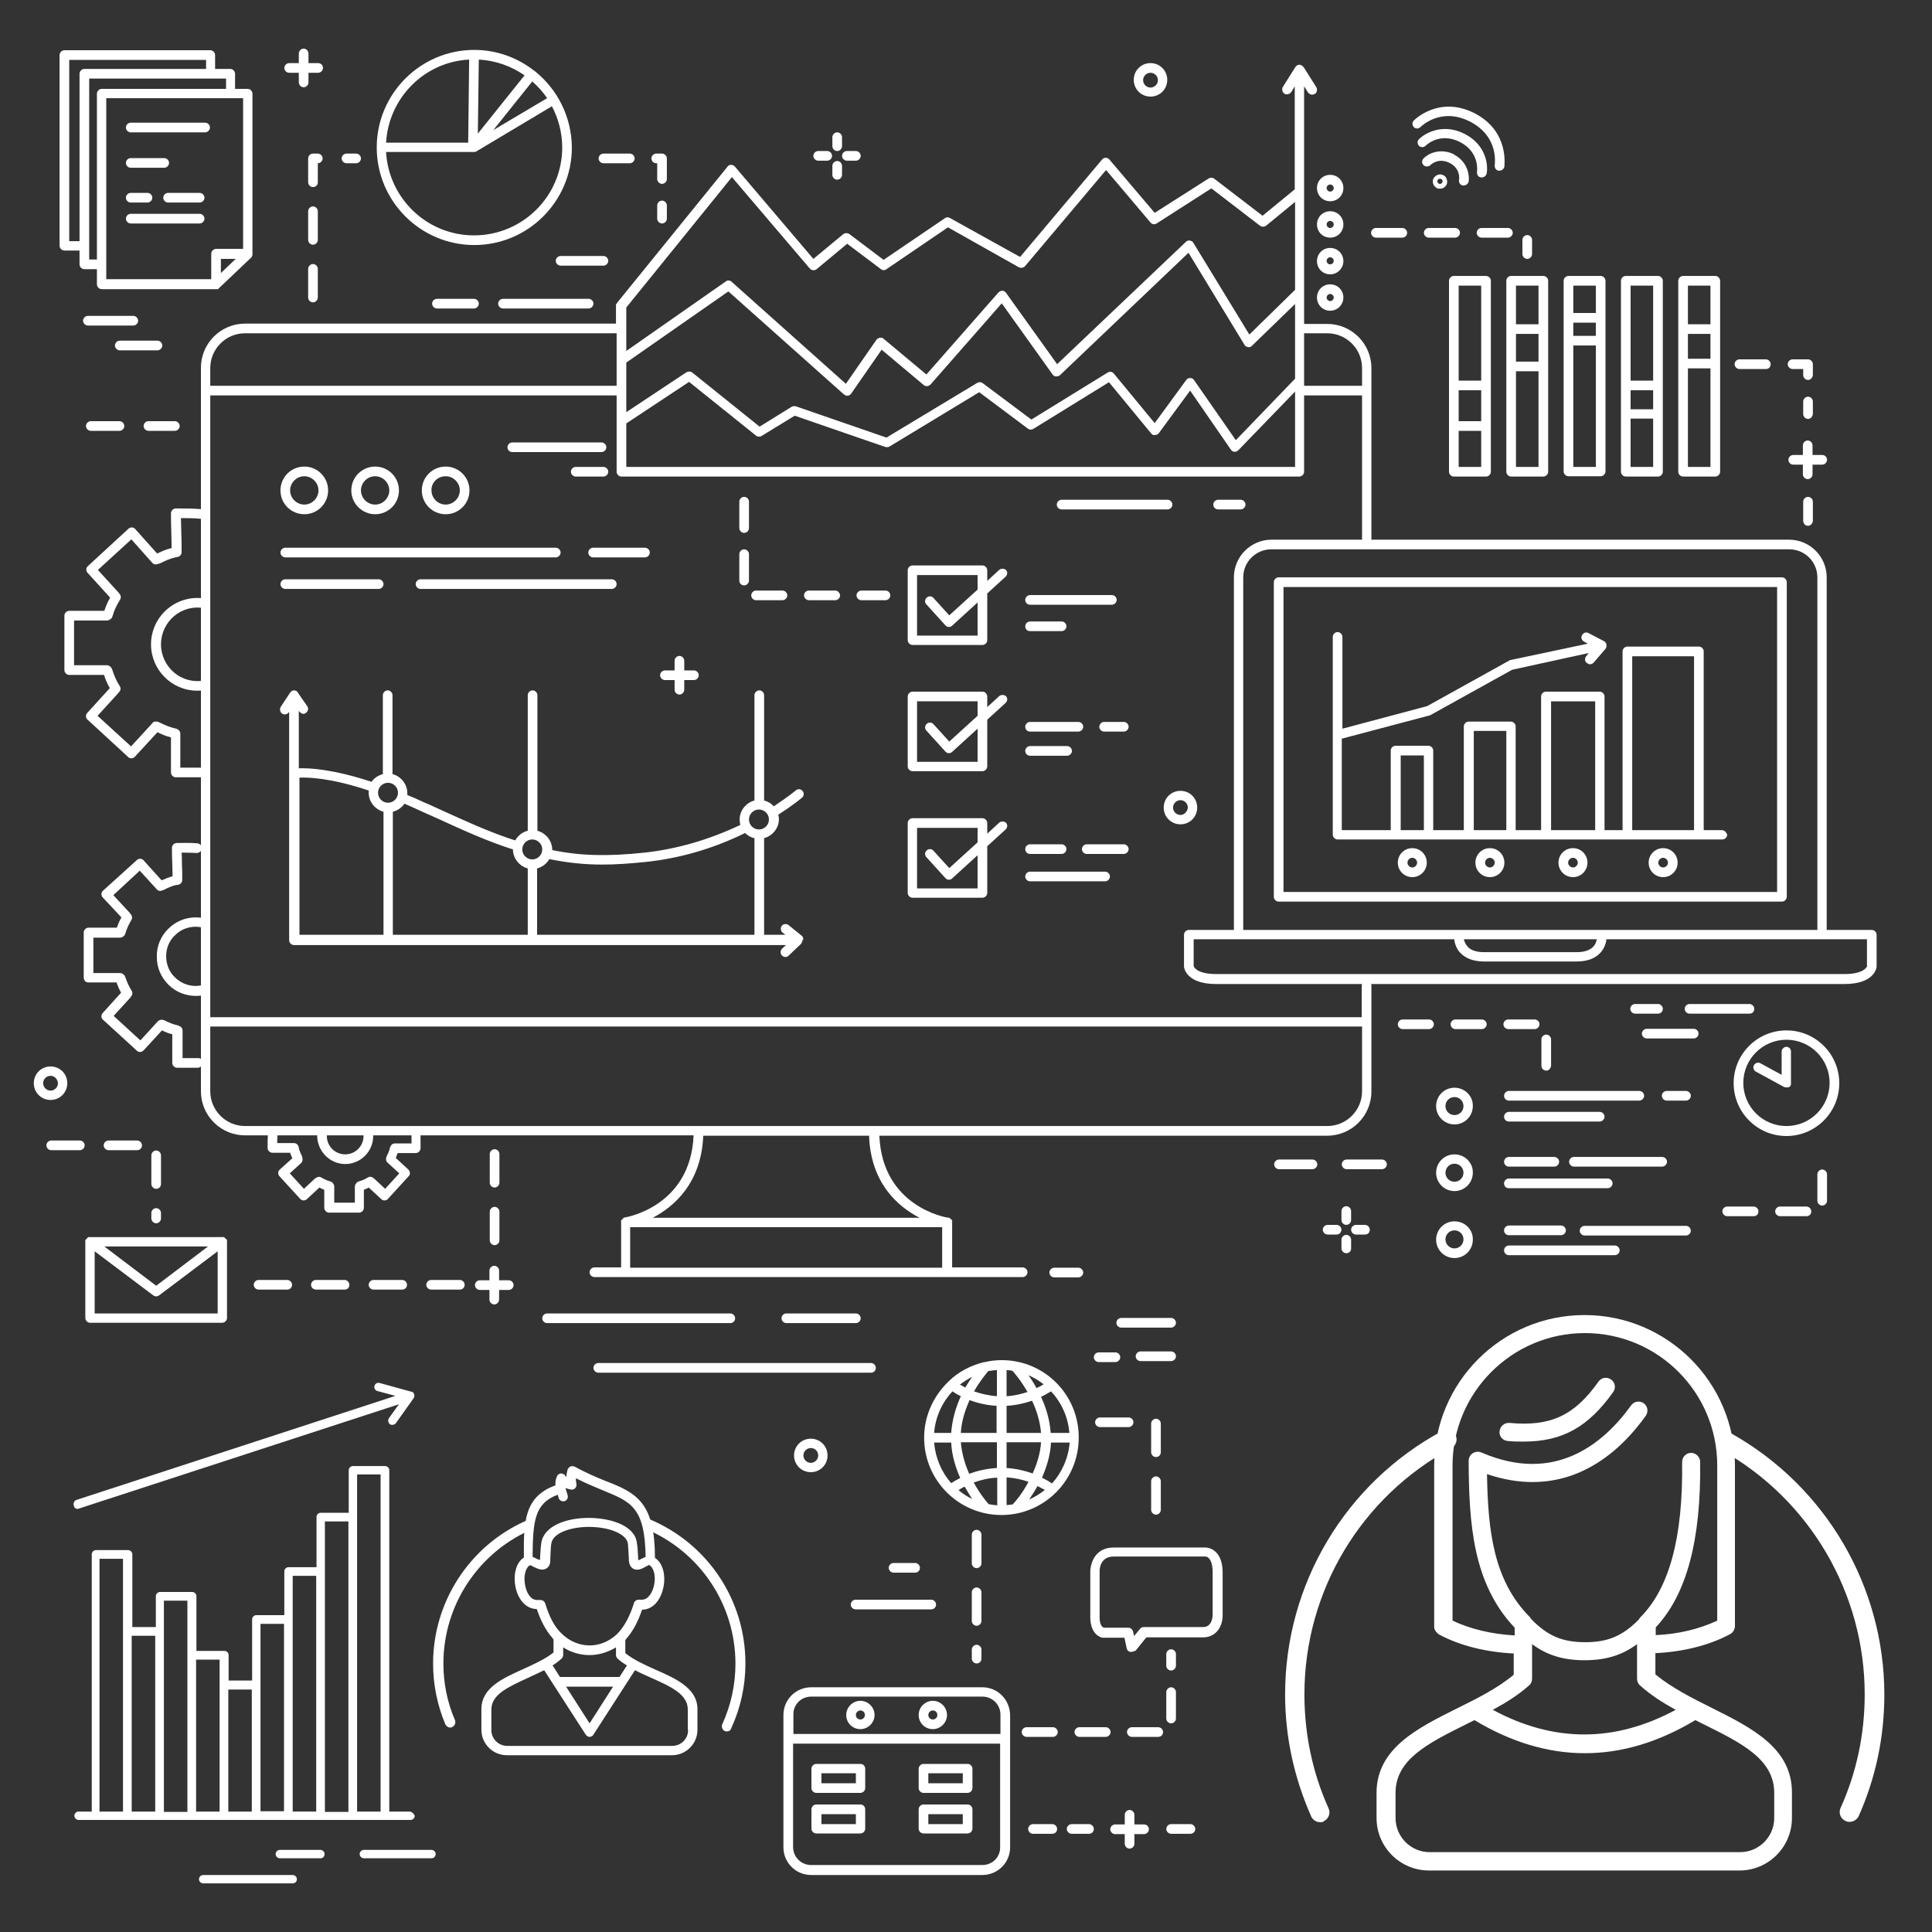
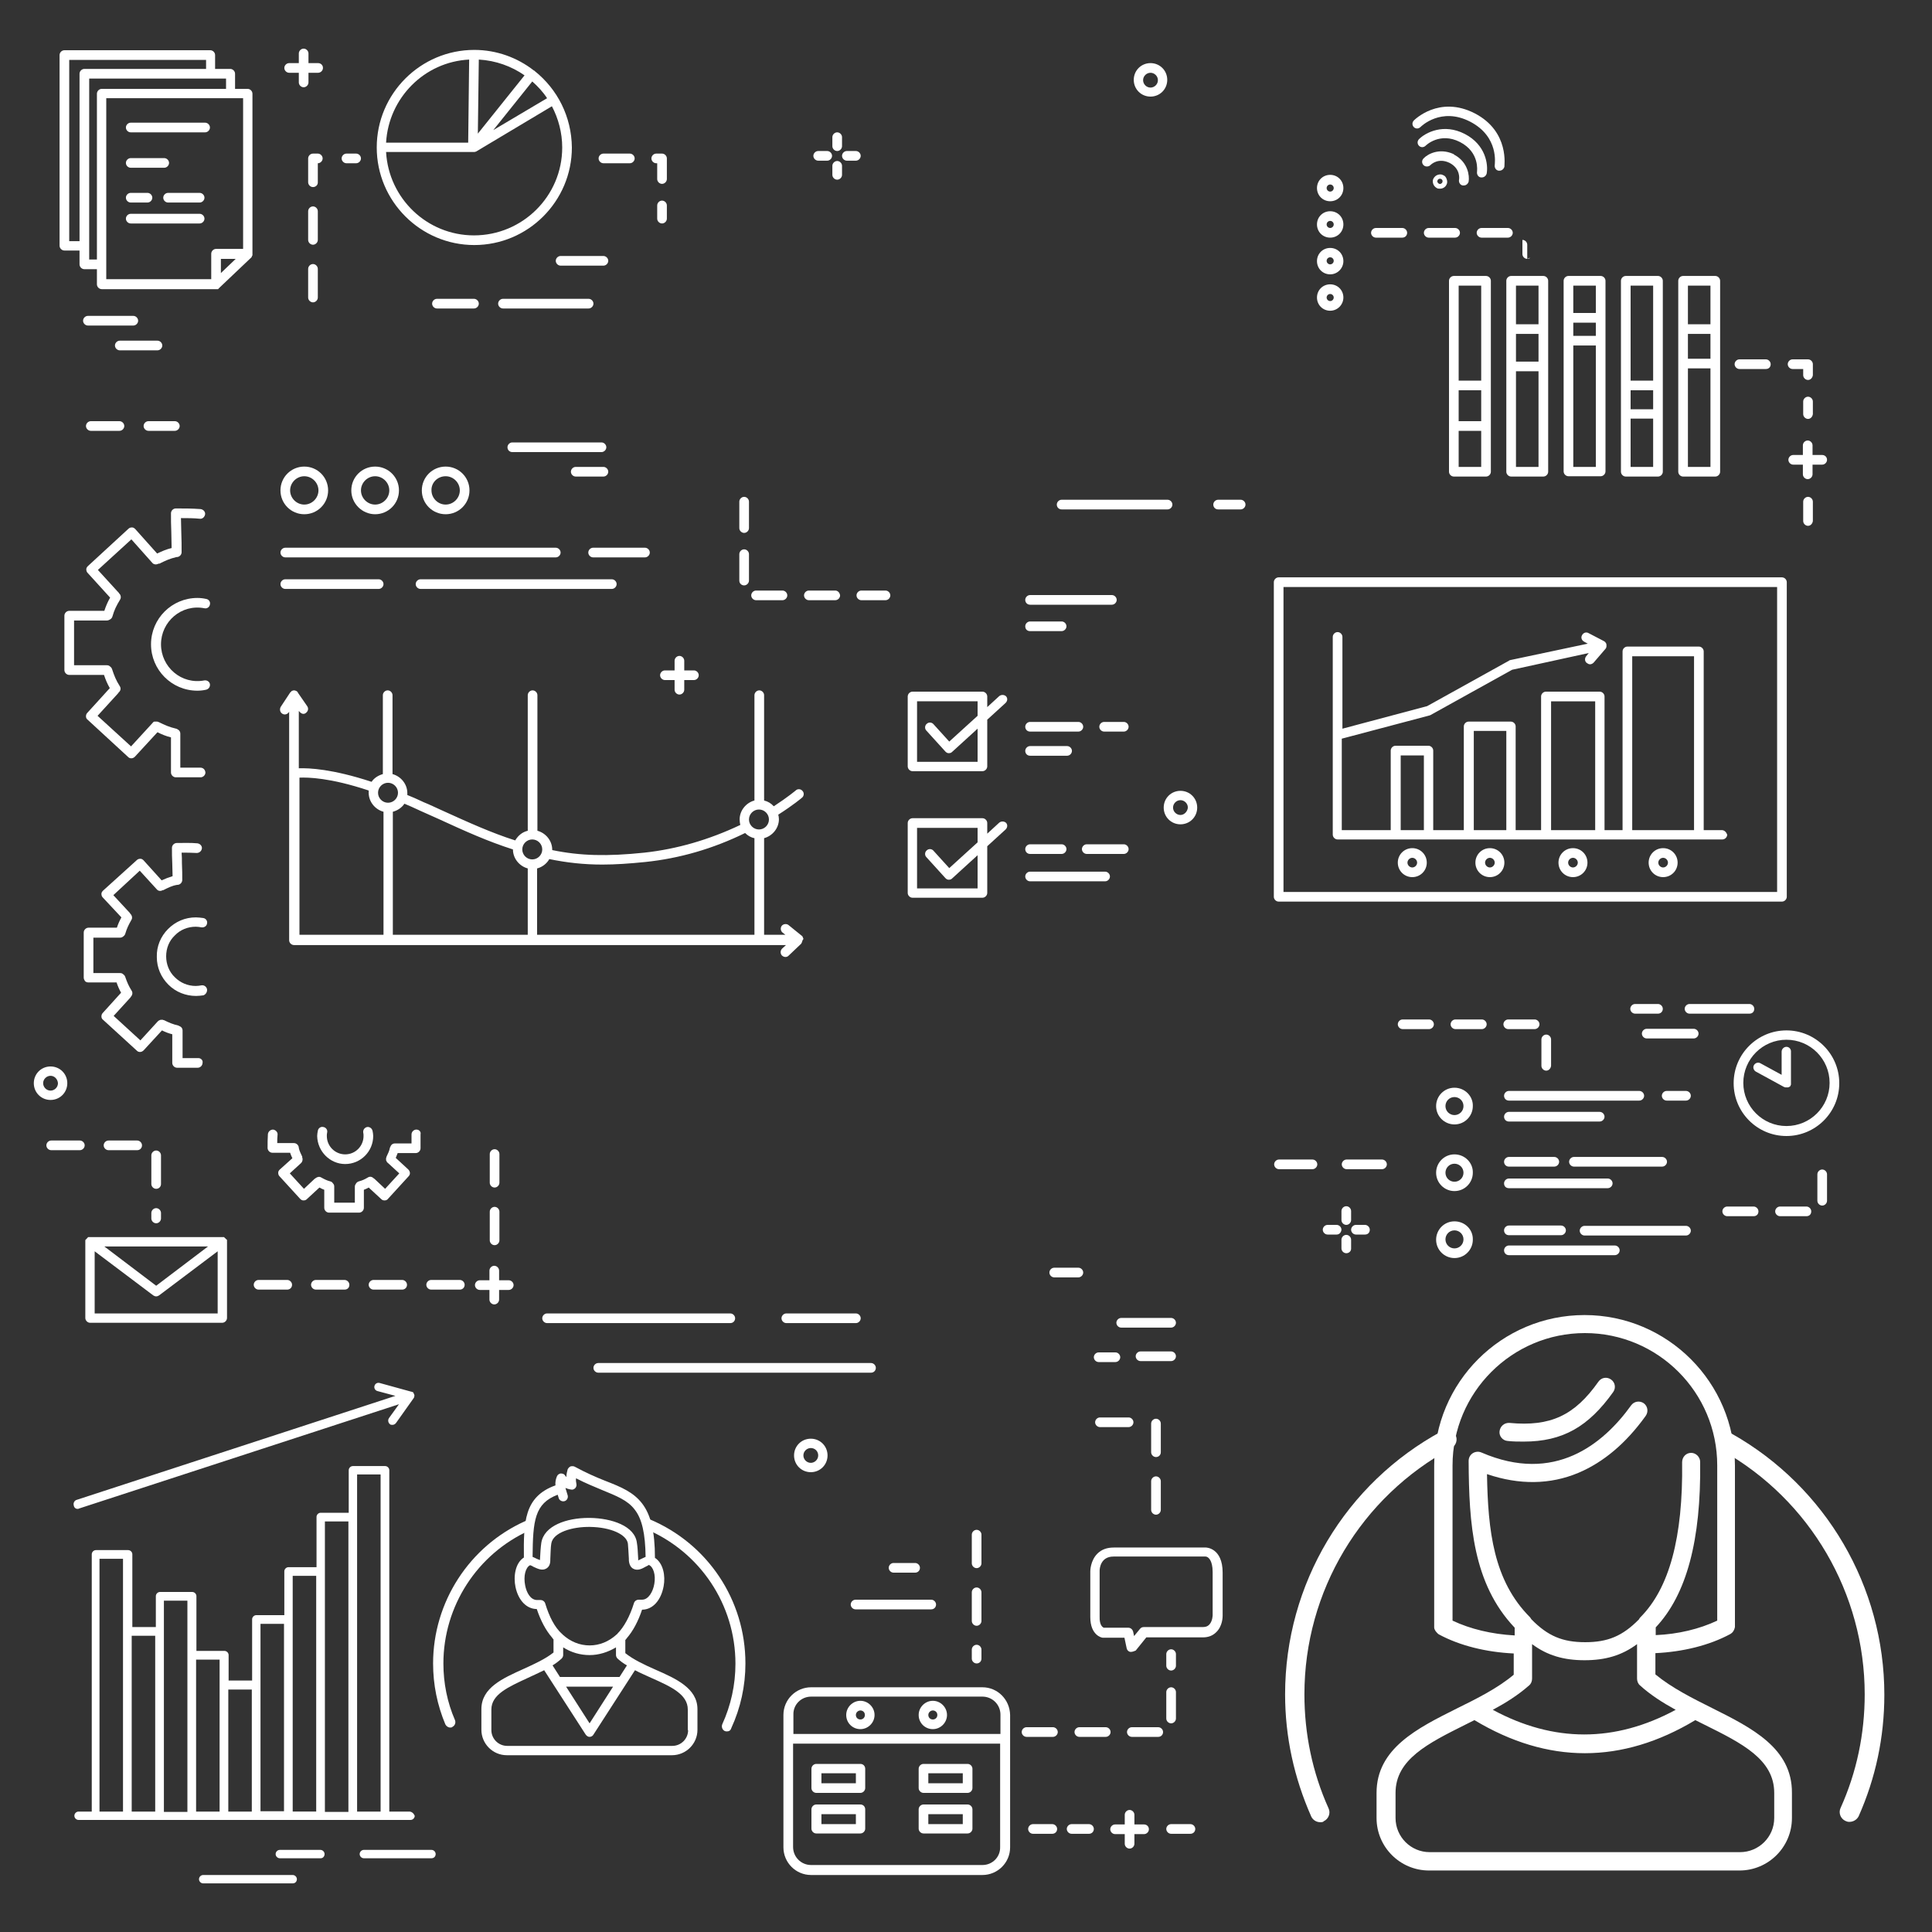
<svg xmlns="http://www.w3.org/2000/svg" version="1.1" id="Layer_1" x="0px" y="0px" viewBox="0 0 600 600" style="enable-background:new 0 0 600 600;" xml:space="preserve">
  <rect x="0" y="0" width="600" height="600" fill="#333333" stroke="none" />
  <style type="text/css">
	.st0{fill:#FFFFFF;}
</style>
  <g>
    <g>
      <path class="st0" d="M260,46.9c-0.8,0-1.5-0.7-1.5-1.5v-2.8c0-0.8,0.7-1.5,1.5-1.5c0.8,0,1.5,0.7,1.5,1.5v2.8    C261.5,46.2,260.8,46.9,260,46.9z" />
    </g>
    <g>
      <path class="st0" d="M260,55.8c-0.8,0-1.5-0.7-1.5-1.5v-2.8c0-0.8,0.7-1.5,1.5-1.5c0.8,0,1.5,0.7,1.5,1.5v2.8    C261.5,55.1,260.8,55.8,260,55.8z" />
    </g>
    <g>
      <path class="st0" d="M265.8,49.9H263c-0.8,0-1.5-0.7-1.5-1.5s0.7-1.5,1.5-1.5h2.8c0.8,0,1.5,0.7,1.5,1.5S266.6,49.9,265.8,49.9z" />
    </g>
    <g>
      <path class="st0" d="M256.9,49.9h-2.8c-0.8,0-1.5-0.7-1.5-1.5s0.7-1.5,1.5-1.5h2.8c0.8,0,1.5,0.7,1.5,1.5S257.7,49.9,256.9,49.9z" />
    </g>
  </g>
  <g>
    <g>
      <path class="st0" d="M418.1,380.4c-0.8,0-1.5-0.7-1.5-1.5v-2.8c0-0.8,0.7-1.5,1.5-1.5c0.8,0,1.5,0.7,1.5,1.5v2.8    C419.6,379.7,418.9,380.4,418.1,380.4z" />
    </g>
    <g>
      <path class="st0" d="M418.1,389.2c-0.8,0-1.5-0.7-1.5-1.5V385c0-0.8,0.7-1.5,1.5-1.5c0.8,0,1.5,0.7,1.5,1.5v2.8    C419.6,388.6,418.9,389.2,418.1,389.2z" />
    </g>
    <g>
      <path class="st0" d="M423.9,383.4h-2.8c-0.8,0-1.5-0.7-1.5-1.5c0-0.8,0.7-1.5,1.5-1.5h2.8c0.8,0,1.5,0.7,1.5,1.5    C425.4,382.8,424.8,383.4,423.9,383.4z" />
    </g>
    <g>
      <path class="st0" d="M415.1,383.4h-2.8c-0.8,0-1.5-0.7-1.5-1.5c0-0.8,0.7-1.5,1.5-1.5h2.8c0.8,0,1.5,0.7,1.5,1.5    C416.5,382.8,415.9,383.4,415.1,383.4z" />
    </g>
  </g>
  <path class="st0" d="M355.3,566.6h-3v-3c0-0.8-0.7-1.5-1.5-1.5c-0.8,0-1.5,0.7-1.5,1.5v3h-3c-0.8,0-1.5,0.7-1.5,1.5  c0,0.8,0.7,1.5,1.5,1.5h3v3c0,0.8,0.7,1.5,1.5,1.5c0.8,0,1.5-0.7,1.5-1.5v-3h3c0.8,0,1.5-0.7,1.5-1.5  C356.8,567.2,356.1,566.6,355.3,566.6z" />
  <path class="st0" d="M98.8,19.6h-3v-3c0-0.8-0.7-1.5-1.5-1.5c-0.8,0-1.5,0.7-1.5,1.5v3h-3c-0.8,0-1.5,0.7-1.5,1.5  c0,0.8,0.7,1.5,1.5,1.5h3v3c0,0.8,0.7,1.5,1.5,1.5c0.8,0,1.5-0.7,1.5-1.5v-3h3c0.8,0,1.5-0.7,1.5-1.5  C100.3,20.2,99.6,19.6,98.8,19.6z" />
  <path class="st0" d="M158,397.6h-3v-3c0-0.8-0.7-1.5-1.5-1.5s-1.5,0.7-1.5,1.5v3h-3c-0.8,0-1.5,0.7-1.5,1.5s0.7,1.5,1.5,1.5h3v3  c0,0.8,0.7,1.5,1.5,1.5s1.5-0.7,1.5-1.5v-3h3c0.8,0,1.5-0.7,1.5-1.5S158.8,397.6,158,397.6z" />
  <path class="st0" d="M565.9,141.3h-3v-3c0-0.8-0.7-1.5-1.5-1.5c-0.8,0-1.5,0.7-1.5,1.5v3h-3c-0.8,0-1.5,0.7-1.5,1.5  c0,0.8,0.7,1.5,1.5,1.5h3v3c0,0.8,0.7,1.5,1.5,1.5c0.8,0,1.5-0.7,1.5-1.5v-3h3c0.8,0,1.5-0.7,1.5-1.5  C567.4,141.9,566.7,141.3,565.9,141.3z" />
  <g>
    <path class="st0" d="M448.2,54.4c-0.5-0.3-1.1-0.3-1.7-0.1c-0.6,0.2-1,0.6-1.3,1.1c-0.3,0.5-0.3,1.1-0.1,1.7c0.2,0.6,0.6,1,1.1,1.3   c0.3,0.2,0.7,0.2,1,0.2c0.8,0,1.6-0.4,2-1.2c0.3-0.5,0.3-1.1,0.1-1.7C449.1,55.1,448.8,54.6,448.2,54.4z M447.9,56.7   c-0.1,0.2-0.3,0.3-0.5,0.4c-0.2,0.1-0.4,0-0.6-0.1c-0.2-0.1-0.3-0.3-0.4-0.5c-0.1-0.2,0-0.4,0.1-0.6c0.2-0.4,0.7-0.5,1.1-0.3   c0.2,0.1,0.3,0.3,0.4,0.5C448,56.3,448,56.5,447.9,56.7z" />
    <path class="st0" d="M451.9,48.2c-0.1,0-0.1-0.1-0.2-0.1c0,0-0.1,0-0.1-0.1c0,0-0.1,0-0.1-0.1c-0.1,0-0.1-0.1-0.2-0.1   c-4.3-1.9-7.9,0-9.2,1.4c-0.6,0.6-0.6,1.5,0,2.1c0.3,0.3,0.7,0.4,1,0.4c0.4,0,0.8-0.1,1.1-0.4c0.3-0.3,2.5-2.4,6-0.7   c3.4,1.8,3,4.9,2.9,5.3c-0.1,0.8,0.4,1.6,1.2,1.7c0.1,0,0.2,0,0.3,0c0.7,0,1.3-0.5,1.5-1.2C456.4,54.6,455.9,50.5,451.9,48.2z" />
    <path class="st0" d="M454.9,41.6c-6.6-3.4-12.2-0.4-14.2,1.6c-0.6,0.6-0.6,1.5,0,2.1c0.3,0.3,0.7,0.4,1,0.4c0.4,0,0.8-0.2,1.1-0.5   c0,0,4.3-4.3,10.6-1.1c6.2,3.2,5.3,9,5.3,9.3c-0.1,0.8,0.4,1.6,1.2,1.7c0.1,0,0.2,0,0.3,0c0.7,0,1.3-0.5,1.5-1.2   C462.2,51.2,461.5,45,454.9,41.6z" />
    <path class="st0" d="M458,35.2c-11.1-5.7-18.8,2.1-18.9,2.2c-0.6,0.6-0.6,1.5,0,2.1c0.3,0.3,0.7,0.4,1,0.4c0.4,0,0.8-0.2,1.1-0.5   c0.1-0.1,6.3-6.3,15.4-1.6c9,4.7,7.6,13.1,7.6,13.5c-0.1,0.8,0.4,1.6,1.2,1.7c0.1,0,0.2,0,0.3,0c0.7,0,1.3-0.5,1.5-1.2   C467.1,51.8,469,40.9,458,35.2z" />
  </g>
-   <path class="st0" d="M311.1,422.4c-1.8,0-3.5,0.2-5.2,0.6c-0.1,0-0.1,0-0.2,0c-4.2,1-8,3-11,5.9c-0.1,0.1-0.2,0.2-0.3,0.3  c-4.5,4.4-7.4,10.5-7.4,17.3c0,13.3,10.8,24,24,24c13.3,0,24-10.8,24-24C335.1,433.2,324.4,422.4,311.1,422.4z M332.1,445h-5.8  c-0.3-4.2-1.5-8-3-11.2c1.3-0.6,2.4-1.3,3.1-1.7C329.6,435.5,331.7,440,332.1,445z M314.5,467.2c-0.6,0.1-1.3,0.2-1.9,0.2v-8.6  c2.6,0.2,4.9,0.7,6.8,1.4C317.4,464,315.2,466.5,314.5,467.2z M322.2,461.5c0.9,0.5,1.7,0.9,2.3,1.2c-1.5,1.2-3.1,2.2-4.9,3  C320.3,464.6,321.3,463.2,322.2,461.5z M307,467.1c-0.7-0.8-2.7-3.2-4.6-6.7c2-0.7,4.5-1.4,7.3-1.5v8.6  C308.7,467.4,307.8,467.3,307,467.1z M290.1,448h5.3c0.2,4.1,1.4,7.8,2.8,11c-1.2,0.6-2.2,1.2-2.8,1.6  C292.4,457.2,290.5,452.8,290.1,448z M295.8,432.1c0.6,0.4,1.5,1,2.6,1.5c-1.5,3.3-2.7,7.2-3,11.4h-5.3  C290.5,440,292.6,435.5,295.8,432.1z M309.6,425.5v8.1c-2.7-0.2-5.1-0.8-7.1-1.5c1.8-3.2,3.7-5.4,4.4-6.3  C307.8,425.7,308.7,425.5,309.6,425.5z M314.4,425.7c0.4,0.4,2.6,2.9,4.7,6.6c-1.9,0.6-4.1,1.2-6.5,1.3v-8.1  C313.2,425.5,313.8,425.6,314.4,425.7z M319.4,427.1c1.7,0.7,3.3,1.7,4.7,2.8c-0.6,0.4-1.3,0.8-2.2,1.2  C321.1,429.6,320.2,428.2,319.4,427.1z M309.6,455.9c-3.3,0.2-6.2,0.9-8.6,1.8c-1.3-2.9-2.3-6.2-2.6-9.8h11.2V455.9z M298.4,445  c0.2-3.8,1.4-7.2,2.7-10.2c2.3,0.9,5.2,1.6,8.4,1.8v8.4H298.4z M312.6,436.6c3-0.2,5.7-0.8,7.9-1.6c1.4,2.9,2.5,6.4,2.8,10h-10.7  V436.6z M299.8,430.9c-0.7-0.3-1.2-0.7-1.7-0.9c1.2-0.9,2.4-1.7,3.8-2.4C301.2,428.6,300.5,429.7,299.8,430.9z M299.6,461.7  c0.8,1.4,1.6,2.7,2.3,3.8c-1.5-0.7-2.9-1.6-4.2-2.7C298.2,462.4,298.8,462,299.6,461.7z M312.6,455.9v-8h10.7  c-0.2,3.5-1.3,6.8-2.6,9.7C318.5,456.8,315.7,456.1,312.6,455.9z M326.7,460.7c-0.7-0.5-1.7-1.1-3.1-1.8c1.4-3.2,2.6-6.9,2.8-10.9  h5.8C331.8,452.8,329.8,457.3,326.7,460.7z" />
  <g>
    <path class="st0" d="M15.7,341.6c-2.9,0-5.2-2.3-5.2-5.2s2.3-5.2,5.2-5.2s5.2,2.3,5.2,5.2S18.6,341.6,15.7,341.6z M15.7,334.1   c-1.2,0-2.3,1-2.3,2.3c0,1.2,1,2.3,2.3,2.3c1.2,0,2.3-1,2.3-2.3C17.9,335.1,16.9,334.1,15.7,334.1z" />
  </g>
  <g>
    <path class="st0" d="M357.3,30c-2.9,0-5.2-2.3-5.2-5.2s2.3-5.2,5.2-5.2s5.2,2.3,5.2,5.2S360.2,30,357.3,30z M357.3,22.6   c-1.2,0-2.3,1-2.3,2.3c0,1.2,1,2.3,2.3,2.3c1.2,0,2.3-1,2.3-2.3C359.6,23.6,358.5,22.6,357.3,22.6z" />
  </g>
  <g>
    <path class="st0" d="M251.8,457.2c-2.9,0-5.2-2.3-5.2-5.2s2.3-5.2,5.2-5.2c2.9,0,5.2,2.3,5.2,5.2S254.7,457.2,251.8,457.2z    M251.8,449.7c-1.2,0-2.3,1-2.3,2.3c0,1.2,1,2.3,2.3,2.3c1.2,0,2.3-1,2.3-2.3C254.1,450.7,253.1,449.7,251.8,449.7z" />
  </g>
  <g>
    <path class="st0" d="M78.4,79.2c0-0.1,0-0.2,0-0.3V29.1c0-0.8-0.7-1.5-1.5-1.5h-3.9v-4.7c0-0.8-0.7-1.5-1.5-1.5h-4.7v-4.3   c0-0.8-0.7-1.5-1.5-1.5H20c-0.8,0-1.5,0.7-1.5,1.5v59.2c0,0.8,0.7,1.5,1.5,1.5h4.7v4.3c0,0.8,0.7,1.5,1.5,1.5h3.9v4.7   c0,0.8,0.7,1.5,1.5,1.5h35.6c0.1,0,0.2,0,0.3,0c0,0,0.1,0,0.1,0c0,0,0.1,0,0.1,0c0,0,0.1,0,0.1-0.1c0,0,0.1,0,0.1-0.1   c0,0,0.1-0.1,0.1-0.1c0,0,0.1,0,0.1-0.1l9.9-9.4c0.1-0.1,0.2-0.2,0.2-0.3c0,0,0-0.1,0-0.1C78.4,79.4,78.4,79.3,78.4,79.2z    M21.5,74.8V18.6h42.5v2.8H26.2c-0.8,0-1.5,0.7-1.5,1.5v52H21.5z M27.7,80.6V24.4h42.5v3.2H31.6c-0.8,0-1.5,0.7-1.5,1.5v51.5H27.7z    M33,30.5h42.5v46.8h-8.4c-0.8,0-1.5,0.7-1.5,1.5v7.9H33V30.5z M68.6,84.8v-4.4h4.6L68.6,84.8z" />
    <path class="st0" d="M63.7,38.1H40.6c-0.8,0-1.5,0.7-1.5,1.5c0,0.8,0.7,1.5,1.5,1.5h23.1c0.8,0,1.5-0.7,1.5-1.5   C65.2,38.8,64.5,38.1,63.7,38.1z" />
    <path class="st0" d="M40.6,52.1H51c0.8,0,1.5-0.7,1.5-1.5c0-0.8-0.7-1.5-1.5-1.5H40.6c-0.8,0-1.5,0.7-1.5,1.5   C39.1,51.4,39.8,52.1,40.6,52.1z" />
    <path class="st0" d="M62,66.4H40.6c-0.8,0-1.5,0.7-1.5,1.5s0.7,1.5,1.5,1.5H62c0.8,0,1.5-0.7,1.5-1.5S62.8,66.4,62,66.4z" />
    <path class="st0" d="M40.6,62.9h5.2c0.8,0,1.5-0.7,1.5-1.5c0-0.8-0.7-1.5-1.5-1.5h-5.2c-0.8,0-1.5,0.7-1.5,1.5   C39.1,62.2,39.8,62.9,40.6,62.9z" />
    <path class="st0" d="M62,59.9h-9.8c-0.8,0-1.5,0.7-1.5,1.5c0,0.8,0.7,1.5,1.5,1.5H62c0.8,0,1.5-0.7,1.5-1.5   C63.5,60.6,62.8,59.9,62,59.9z" />
  </g>
  <path class="st0" d="M70.5,385.5c0-0.1,0-0.1,0-0.2c0,0,0-0.1,0-0.1c0,0,0-0.1,0-0.1c0,0,0-0.1-0.1-0.1c0,0,0-0.1-0.1-0.1  c0,0-0.1-0.1-0.1-0.1c0,0,0,0,0,0c0,0,0,0-0.1-0.1c0,0-0.1-0.1-0.1-0.1c0,0-0.1-0.1-0.1-0.1c0,0-0.1-0.1-0.1-0.1c0,0-0.1,0-0.1-0.1  c0,0-0.1,0-0.1-0.1c0,0-0.1,0-0.1,0c0,0-0.1,0-0.1,0c-0.1,0-0.1,0-0.2,0c0,0-0.1,0-0.1,0H27.9c0,0-0.1,0-0.1,0c-0.1,0-0.1,0-0.2,0  c0,0-0.1,0-0.1,0c-0.1,0-0.1,0-0.1,0c0,0-0.1,0-0.1,0.1c0,0-0.1,0-0.1,0.1c0,0-0.1,0.1-0.1,0.1c0,0-0.1,0.1-0.1,0.1  c0,0-0.1,0.1-0.1,0.1c0,0,0,0-0.1,0.1c0,0,0,0,0,0c0,0-0.1,0.1-0.1,0.1c0,0,0,0.1-0.1,0.1c0,0,0,0.1-0.1,0.1c0,0,0,0.1,0,0.1  c0,0,0,0.1,0,0.1c0,0.1,0,0.1,0,0.2c0,0,0,0,0,0v23.8c0,0.8,0.7,1.5,1.5,1.5H69c0.8,0,1.5-0.7,1.5-1.5L70.5,385.5  C70.5,385.5,70.5,385.5,70.5,385.5z M64.6,387.1l-16.1,12.2l-16.1-12.2H64.6z M29.4,407.9v-19.3l18.2,13.7c0.3,0.2,0.6,0.3,0.9,0.3  s0.6-0.1,0.9-0.3l18.2-13.7v19.3H29.4z" />
  <g>
    <g>
      <path class="st0" d="M351.3,513c-0.1,0-0.2,0-0.3,0c-0.6-0.1-1-0.6-1.1-1.1l-0.7-3.3h-6.6c-0.1,0-0.2,0-0.2,0    c-0.2,0-3.8-0.7-3.8-6.4v-14.2c0-0.1,0-3.3,2.2-5.5c1.3-1.3,3-1.9,5.1-1.9h28.6c0.1,0,5.2,0.1,5.2,7.8v13.4c0,0.3,0,3.2-2,5.1    c-1.1,1.1-2.5,1.6-4.1,1.6h-17.6l-3.3,4.1C352.2,512.8,351.7,513,351.3,513z M342.8,505.5h7.6c0.7,0,1.3,0.5,1.5,1.2l0.3,1.4    l1.8-2.2c0.3-0.4,0.7-0.6,1.2-0.6h18.3c0.9,0,1.5-0.2,2-0.7c1.1-1.1,1.1-3,1.1-3v-13.4c0-3.7-1.4-4.8-2.2-4.8l-18.4,0    c0,0-10.2,0-10.2,0c-4,0-4.3,3.7-4.3,4.4v14.2C341.4,504.8,342.5,505.4,342.8,505.5z" />
    </g>
  </g>
  <g>
    <path class="st0" d="M554.8,320c-9,0-16.4,7.3-16.4,16.4c0,9,7.3,16.4,16.4,16.4c9,0,16.4-7.3,16.4-16.4   C571.2,327.3,563.8,320,554.8,320z M554.8,349.7c-7.4,0-13.4-6-13.4-13.4c0-7.4,6-13.4,13.4-13.4c7.4,0,13.4,6,13.4,13.4   C568.2,343.7,562.2,349.7,554.8,349.7z" />
    <path class="st0" d="M554.8,325.1c-0.8,0-1.5,0.7-1.5,1.5v7.2l-6.6-3.6c-0.7-0.4-1.6-0.1-2,0.6c-0.4,0.7-0.1,1.6,0.6,2l8.8,4.8   c0,0,0,0,0.1,0c0.1,0,0.2,0.1,0.2,0.1c0,0,0.1,0,0.1,0c0.1,0,0.2,0,0.3,0c0.1,0,0.2,0,0.4,0c0,0,0.1,0,0.1,0c0.1,0,0.2-0.1,0.2-0.1   c0,0,0.1,0,0.1,0c0.1-0.1,0.2-0.1,0.3-0.2c0.1-0.1,0.2-0.2,0.2-0.3c0,0,0,0,0,0c0,0,0,0,0-0.1c0,0,0-0.1,0.1-0.1c0,0,0-0.1,0-0.1   c0,0,0-0.1,0-0.1c0-0.1,0-0.1,0-0.2c0,0,0,0,0-0.1v-9.7C556.3,325.8,555.6,325.1,554.8,325.1z" />
  </g>
  <path class="st0" d="M166.1,22.1c0,0-0.1-0.1-0.1-0.1c-0.1-0.1-0.1-0.1-0.2-0.1c-5.1-4-11.6-6.4-18.5-6.4  c-16.7,0-30.3,13.6-30.3,30.3c0,16.7,13.6,30.3,30.3,30.3c16.7,0,30.3-13.6,30.3-30.3C177.5,36.2,173.1,27.7,166.1,22.1z   M169.9,30.5l-16.7,9.9l12.1-15.1C167,26.8,168.6,28.5,169.9,30.5z M148.7,18.5c5.3,0.3,10.2,2.1,14.2,4.9l-14.5,18.1L148.7,18.5z   M145.7,18.5l-0.3,25.8h-25.5C120.7,30.4,131.8,19.2,145.7,18.5z M147.2,73.1c-14.6,0-26.5-11.5-27.3-25.9h27c0.1,0,0.2,0,0.4,0  c0,0,0.1,0,0.1,0c0.1,0,0.2-0.1,0.3-0.1c0,0,0,0,0.1,0L171.4,33c2,3.8,3.2,8.2,3.2,12.8C174.6,60.9,162.3,73.1,147.2,73.1z" />
  <g>
    <path class="st0" d="M451.7,337.8c-3.2,0-5.7,2.6-5.7,5.7c0,3.2,2.6,5.7,5.7,5.7c3.2,0,5.7-2.6,5.7-5.7   C457.5,340.4,454.9,337.8,451.7,337.8z M451.7,346.3c-1.5,0-2.8-1.2-2.8-2.8c0-1.5,1.2-2.8,2.8-2.8c1.5,0,2.8,1.2,2.8,2.8   C454.5,345.1,453.2,346.3,451.7,346.3z" />
    <path class="st0" d="M451.7,358.5c-3.2,0-5.7,2.6-5.7,5.7c0,3.2,2.6,5.7,5.7,5.7c3.2,0,5.7-2.6,5.7-5.7   C457.5,361.1,454.9,358.5,451.7,358.5z M451.7,367c-1.5,0-2.8-1.2-2.8-2.8c0-1.5,1.2-2.8,2.8-2.8c1.5,0,2.8,1.2,2.8,2.8   C454.5,365.8,453.2,367,451.7,367z" />
    <path class="st0" d="M451.7,379.3c-3.2,0-5.7,2.6-5.7,5.7c0,3.2,2.6,5.7,5.7,5.7c3.2,0,5.7-2.6,5.7-5.7   C457.5,381.8,454.9,379.3,451.7,379.3z M451.7,387.7c-1.5,0-2.8-1.2-2.8-2.8c0-1.5,1.2-2.8,2.8-2.8c1.5,0,2.8,1.2,2.8,2.8   C454.5,386.5,453.2,387.7,451.7,387.7z" />
    <path class="st0" d="M517.6,341.8h6c0.8,0,1.5-0.7,1.5-1.5c0-0.8-0.7-1.5-1.5-1.5h-6c-0.8,0-1.5,0.7-1.5,1.5   C516.1,341.1,516.8,341.8,517.6,341.8z" />
    <path class="st0" d="M468.6,341.8h40.5c0.8,0,1.5-0.7,1.5-1.5c0-0.8-0.7-1.5-1.5-1.5h-40.5c-0.8,0-1.5,0.7-1.5,1.5   C467.1,341.1,467.7,341.8,468.6,341.8z" />
    <path class="st0" d="M468.6,348.3h28.2c0.8,0,1.5-0.7,1.5-1.5s-0.7-1.5-1.5-1.5h-28.2c-0.8,0-1.5,0.7-1.5,1.5   S467.7,348.3,468.6,348.3z" />
    <path class="st0" d="M468.6,383.6h16.2c0.8,0,1.5-0.7,1.5-1.5s-0.7-1.5-1.5-1.5h-16.2c-0.8,0-1.5,0.7-1.5,1.5   S467.7,383.6,468.6,383.6z" />
    <path class="st0" d="M523.6,380.7h-31.5c-0.8,0-1.5,0.7-1.5,1.5s0.7,1.5,1.5,1.5h31.5c0.8,0,1.5-0.7,1.5-1.5   S524.4,380.7,523.6,380.7z" />
    <path class="st0" d="M468.6,389.8h32.9c0.8,0,1.5-0.7,1.5-1.5c0-0.8-0.7-1.5-1.5-1.5h-32.9c-0.8,0-1.5,0.7-1.5,1.5   C467.1,389.1,467.7,389.8,468.6,389.8z" />
    <path class="st0" d="M468.6,362.3h14.1c0.8,0,1.5-0.7,1.5-1.5c0-0.8-0.7-1.5-1.5-1.5h-14.1c-0.8,0-1.5,0.7-1.5,1.5   C467.1,361.6,467.7,362.3,468.6,362.3z" />
    <path class="st0" d="M516.2,359.3h-27.4c-0.8,0-1.5,0.7-1.5,1.5c0,0.8,0.7,1.5,1.5,1.5h27.4c0.8,0,1.5-0.7,1.5-1.5   C517.7,360,517,359.3,516.2,359.3z" />
    <path class="st0" d="M468.6,369h30.7c0.8,0,1.5-0.7,1.5-1.5c0-0.8-0.7-1.5-1.5-1.5h-30.7c-0.8,0-1.5,0.7-1.5,1.5   C467.1,368.4,467.7,369,468.6,369z" />
  </g>
  <g>
    <path class="st0" d="M497.1,85.7h-10c-0.8,0-1.5,0.7-1.5,1.5v59.2c0,0.8,0.7,1.5,1.5,1.5h10c0.8,0,1.5-0.7,1.5-1.5V87.2   C498.6,86.4,497.9,85.7,497.1,85.7z M488.6,100.2h7v4.1h-7V100.2z M495.6,88.7v8.5h-7v-8.5H495.6z M488.6,145v-37.7h7V145H488.6z" />
    <path class="st0" d="M514.9,85.7h-10c-0.8,0-1.5,0.7-1.5,1.5v32.5v26.8c0,0.8,0.7,1.5,1.5,1.5h10c0.8,0,1.5-0.7,1.5-1.5v-26.8V87.2   C516.4,86.4,515.7,85.7,514.9,85.7z M513.4,127.1h-7v-5.9h7V127.1z M513.4,88.7v29.5h-7V88.7H513.4z M506.4,145V130h7V145H506.4z" />
    <path class="st0" d="M532.7,85.7h-10c-0.8,0-1.5,0.7-1.5,1.5v15v44.3c0,0.8,0.7,1.5,1.5,1.5h10c0.8,0,1.5-0.7,1.5-1.5v-44.3v-15   C534.2,86.4,533.5,85.7,532.7,85.7z M531.2,111.4h-7v-7.7h7V111.4z M531.2,88.7v12h-7v-12H531.2z M524.2,145v-30.6h7V145H524.2z" />
    <path class="st0" d="M479.3,85.7h-10c-0.8,0-1.5,0.7-1.5,1.5v15v44.3c0,0.8,0.7,1.5,1.5,1.5h10c0.8,0,1.5-0.7,1.5-1.5v-44.3v-15   C480.8,86.4,480.1,85.7,479.3,85.7z M470.8,103.7h7v8.6h-7V103.7z M477.8,88.7v12h-7v-12H477.8z M470.8,145v-29.7h7V145H470.8z" />
    <path class="st0" d="M461.5,85.7h-10c-0.8,0-1.5,0.7-1.5,1.5v32.5v26.8c0,0.8,0.7,1.5,1.5,1.5h10c0.8,0,1.5-0.7,1.5-1.5v-26.8V87.2   C463,86.4,462.3,85.7,461.5,85.7z M460,130.8h-7v-9.6h7V130.8z M460,88.7v29.5h-7V88.7H460z M453,145v-11.2h7V145H453z" />
  </g>
  <path class="st0" d="M127.1,562.6h-6.2v-106c0-0.7-0.6-1.3-1.3-1.3h-10c-0.7,0-1.3,0.6-1.3,1.3v13.2h-8.7c-0.7,0-1.3,0.6-1.3,1.3  v15.6h-8.7c-0.7,0-1.3,0.6-1.3,1.3v13.6h-8.7c-0.7,0-1.3,0.6-1.3,1.3v19h-7.3V514c0-0.7-0.6-1.3-1.3-1.3h-8.7v-17  c0-0.7-0.6-1.3-1.3-1.3h-10c-0.7,0-1.3,0.6-1.3,1.3v9.6h-7.3v-22.6c0-0.7-0.6-1.3-1.3-1.3h-10c-0.7,0-1.3,0.6-1.3,1.3v79.9h-4.1  c-0.7,0-1.3,0.6-1.3,1.3c0,0.7,0.6,1.3,1.3,1.3h5.5h10h10h10h10h10h10h10h10h10h7.6c0.7,0,1.3-0.6,1.3-1.3  C128.5,563.2,127.9,562.6,127.1,562.6z M30.9,484.1h7.3v22.6v55.9h-7.3V484.1z M40.9,508h7.3v54.6h-7.3V508z M50.9,506.7v-9.6h7.3  v17v48.6h-7.3V506.7z M60.9,515.4h7.3v7.9v39.3h-7.3V515.4z M70.9,524.7h7.3v37.9h-7.3V524.7z M80.9,523.3v-19h7.3v58.2h-7.3V523.3z   M90.9,503v-13.6h7.3v73.2h-7.3V503z M100.9,488.1v-15.6h7.3v90.2h-7.3V488.1z M110.9,562.6v-91.5v-13.2h7.3v104.7H110.9z" />
  <path class="st0" d="M24.1,468.6c0.1,0,0.3,0,0.4-0.1l99.4-32.4l-3.1,4.3c-0.4,0.6-0.3,1.4,0.3,1.9c0.2,0.2,0.5,0.2,0.8,0.2  c0.4,0,0.8-0.2,1.1-0.6l5.4-7.6c0.1-0.1,0.1-0.2,0.2-0.3c0,0,0,0,0-0.1c0-0.1,0.1-0.2,0.1-0.4c0,0,0,0,0-0.1c0-0.1,0-0.2-0.1-0.4  c0-0.1-0.1-0.2-0.2-0.4c0,0,0,0,0-0.1c-0.1-0.1-0.2-0.2-0.3-0.2c0,0,0,0-0.1,0c-0.1-0.1-0.2-0.1-0.3-0.1c0,0,0,0,0,0l-9.8-2.7  c-0.7-0.2-1.4,0.2-1.6,0.9c-0.2,0.7,0.2,1.4,0.9,1.6l5.6,1.5l-99,32.3c-0.7,0.2-1.1,1-0.9,1.7C23,468.2,23.5,468.6,24.1,468.6z" />
  <g>
    <path class="st0" d="M267.2,537c2.4,0,4.4-2,4.4-4.4c0-2.4-2-4.4-4.4-4.4c-2.4,0-4.4,2-4.4,4.4C262.8,535.1,264.8,537,267.2,537z    M267.2,531.2c0.8,0,1.4,0.6,1.4,1.4c0,0.8-0.6,1.4-1.4,1.4c-0.8,0-1.4-0.6-1.4-1.4C265.8,531.8,266.5,531.2,267.2,531.2z" />
    <path class="st0" d="M289.7,537c2.4,0,4.4-2,4.4-4.4c0-2.4-2-4.4-4.4-4.4c-2.4,0-4.4,2-4.4,4.4C285.3,535.1,287.3,537,289.7,537z    M289.7,531.2c0.8,0,1.4,0.6,1.4,1.4c0,0.8-0.6,1.4-1.4,1.4c-0.8,0-1.4-0.6-1.4-1.4C288.3,531.8,289,531.2,289.7,531.2z" />
    <path class="st0" d="M305.1,524h-53.2c-4.7,0-8.6,3.8-8.6,8.6v41.1c0,4.7,3.8,8.6,8.6,8.6h53.2c4.7,0,8.6-3.8,8.6-8.6v-41.1   C313.6,527.8,309.8,524,305.1,524z M251.9,526.9h53.2c3.1,0,5.6,2.5,5.6,5.6v6h-64.3v-6C246.3,529.4,248.8,526.9,251.9,526.9z    M305.1,579.2h-53.2c-3.1,0-5.6-2.5-5.6-5.6v-32.1h64.3v32.1C310.7,576.7,308.2,579.2,305.1,579.2z" />
    <path class="st0" d="M267.2,547.8h-13.7c-0.8,0-1.5,0.7-1.5,1.5v6c0,0.8,0.7,1.5,1.5,1.5h13.7c0.8,0,1.5-0.7,1.5-1.5v-6   C268.7,548.5,268.1,547.8,267.2,547.8z M265.8,553.8h-10.7v-3.1h10.7V553.8z" />
    <path class="st0" d="M267.2,560.4h-13.7c-0.8,0-1.5,0.7-1.5,1.5v6c0,0.8,0.7,1.5,1.5,1.5h13.7c0.8,0,1.5-0.7,1.5-1.5v-6   C268.7,561.1,268.1,560.4,267.2,560.4z M265.8,566.5h-10.7v-3.1h10.7V566.5z" />
    <path class="st0" d="M300.5,547.8h-13.7c-0.8,0-1.5,0.7-1.5,1.5v6c0,0.8,0.7,1.5,1.5,1.5h13.7c0.8,0,1.5-0.7,1.5-1.5v-6   C302,548.5,301.3,547.8,300.5,547.8z M299,553.8h-10.7v-3.1H299V553.8z" />
    <path class="st0" d="M300.5,560.4h-13.7c-0.8,0-1.5,0.7-1.5,1.5v6c0,0.8,0.7,1.5,1.5,1.5h13.7c0.8,0,1.5-0.7,1.5-1.5v-6   C302,561.1,301.3,560.4,300.5,560.4z M299,566.5h-10.7v-3.1H299V566.5z" />
  </g>
  <g>
    <path class="st0" d="M63.5,211.3c-7.2,1.4-13.5-4.2-13.5-11.2c0-7,6.3-12.6,13.5-11.2c0.8,0.2,1.6-0.4,1.7-1.2   c0.2-0.8-0.4-1.6-1.2-1.7c-0.9-0.2-1.8-0.3-2.7-0.3c-7.9,0-14.4,6.4-14.4,14.4c0,7.9,6.4,14.4,14.4,14.4c0.9,0,1.8-0.1,2.7-0.3   c0.8-0.2,1.3-0.9,1.2-1.7C65.1,211.7,64.3,211.2,63.5,211.3z" />
    <path class="st0" d="M62.2,238.4H56c0-3.4,0-7.4,0-10.6c0-0.5-0.3-1-0.7-1.2c-0.2-0.1-0.4-0.3-0.6-0.3c-2.1-0.5-3.5-1.1-5.5-2.1   c0,0-0.1,0-0.1,0c-0.1,0-0.1,0-0.2-0.1c0,0-0.1,0-0.1,0c-0.1,0-0.1,0-0.2,0c0,0-0.1,0-0.1,0c-0.1,0-0.1,0-0.2,0c0,0-0.1,0-0.1,0   c-0.1,0-0.1,0-0.2,0c0,0,0,0-0.1,0c-0.1,0-0.1,0.1-0.2,0.1c0,0,0,0,0,0c-0.1,0-0.1,0.1-0.2,0.2c-0.1,0-0.1,0.1-0.1,0.1l-6.7,7.3   l-10.4-9.5l6.3-6.9c0.1-0.1,0.2-0.3,0.3-0.4c0.6-0.5,0.7-1.3,0.3-1.9c-1.2-1.9-1.7-3.2-2.4-5.3c-0.1-0.3-0.3-0.6-0.6-0.8   c-0.3-0.3-0.6-0.4-1-0.4H23v-6.8v-0.3v-6.8h10.2c0.4,0,0.8-0.2,1.1-0.4c0.3-0.2,0.5-0.5,0.6-0.8c0.6-2.1,1.2-3.3,2.4-5.3   c0.4-0.6,0.2-1.5-0.3-1.9c-0.1-0.1-0.1-0.3-0.3-0.4l-6.3-6.9l10.4-9.5l6.5,7.3c0.5,0.6,1.4,0.6,2,0.2l0.1,0.1c2-1,3.3-1.6,5.4-2.1   c0,0,0.1,0,0.1,0c0.8,0,1.5-0.7,1.5-1.5c0-1.8,0-4.1-0.1-6.3c0-1.4-0.1-2.9-0.1-4.3c1.9,0,3.9,0,5.9,0.2c0.8,0.1,1.5-0.6,1.6-1.4   c0.1-0.8-0.6-1.5-1.4-1.6c-2.7-0.2-5.2-0.2-7.7-0.2c-0.8,0-1.5,0.7-1.5,1.5c0,1.8,0,3.8,0.1,5.8c0,1.7,0.1,3.4,0.1,5   c-1.7,0.4-3,1-4.5,1.7l-6.8-7.6c-0.3-0.3-0.6-0.5-1-0.5c-0.4,0-0.8,0.1-1.1,0.4l-12.6,11.6c-0.3,0.3-0.5,0.6-0.5,1   c0,0.4,0.1,0.8,0.4,1.1l7,7.7c-0.8,1.4-1.3,2.6-1.8,4.1H21.5c-0.8,0-1.5,0.7-1.5,1.5v8.3v0.3v8.3c0,0.8,0.7,1.5,1.5,1.5h10.8   c0.5,1.5,1,2.7,1.8,4.1l-7,7.7c-0.3,0.3-0.4,0.7-0.4,1.1c0,0.4,0.2,0.8,0.5,1l12.6,11.6c0.3,0.3,0.6,0.4,1,0.4   c0.4,0,0.8-0.2,1.1-0.5l7-7.6c1.4,0.7,2.6,1.2,4.2,1.6c0,3.4,0,7.6,0,10.9c0,0.8,0.7,1.5,1.5,1.5h7.7c0.8,0,1.5-0.7,1.5-1.5   C63.7,239,63.1,238.4,62.2,238.4z" />
  </g>
  <g>
    <path class="st0" d="M64.3,307.2c-0.2-0.8-0.9-1.3-1.7-1.2c-0.6,0.1-1.2,0.2-1.8,0.2c-2.5,0-4.8-1-6.5-2.7   c-1.8-1.7-2.7-4.1-2.7-6.5c0-2.5,0.9-4.8,2.7-6.5c1.7-1.8,4.1-2.7,6.5-2.7c0.6,0,1.2,0.1,1.8,0.2c0.8,0.1,1.6-0.4,1.7-1.2   c0.2-0.8-0.4-1.6-1.2-1.7c-0.8-0.1-1.5-0.2-2.3-0.2c-3.3,0-6.3,1.3-8.6,3.6c-2.3,2.3-3.6,5.4-3.5,8.7c0,3.3,1.3,6.3,3.6,8.6   c2.3,2.3,5.4,3.5,8.6,3.5c0,0,0,0,0,0c0.8,0,1.5-0.1,2.3-0.2C63.9,308.8,64.4,308.1,64.3,307.2z" />
    <path class="st0" d="M61.6,328.6c0,0-4.9,0-4.9,0c0-2.8,0-6,0-8.6c0-0.5-0.3-1-0.7-1.2c-0.2-0.1-0.4-0.2-0.6-0.3   c-1.7-0.4-2.9-0.9-4.5-1.7l0,0c0,0,0,0-0.1,0c-0.1,0-0.1,0-0.2-0.1c0,0-0.1,0-0.1,0c-0.1,0-0.1,0-0.2,0c0,0-0.1,0-0.1,0   c-0.1,0-0.1,0-0.2,0c0,0,0,0-0.1,0c-0.3,0.1-0.6,0.2-0.9,0.5l-5.4,5.9l-8.3-7.6l5.1-5.6c0.1-0.1,0.2-0.2,0.2-0.3   c0.5-0.5,0.7-1.3,0.3-1.9c-1-1.6-1.4-2.6-2-4.3c-0.1-0.3-0.3-0.6-0.6-0.8c-0.3-0.3-0.6-0.4-1-0.4c0,0-8.3,0-8.3,0l0-5.6l0-5.4   l8.3,0c0.4,0,0.8-0.2,1-0.4c0.3-0.2,0.5-0.5,0.6-0.8c0.5-1.7,1-2.7,1.9-4.3c0.4-0.6,0.2-1.4-0.3-1.9c-0.1-0.1-0.1-0.2-0.2-0.3   l-5.1-5.5l8.2-7.6l5.3,5.8c0.5,0.6,1.3,0.6,1.9,0.2l0,0.1c1.6-0.8,2.7-1.4,4.4-1.7c0,0,0,0,0.1,0c0.8,0,1.5-0.7,1.5-1.5   c0-1.5,0-3.4-0.1-5.2c0-1.1,0-2.3-0.1-3.3c1.5,0,3.1,0,4.7,0.1c0.8,0,1.5-0.6,1.6-1.4c0.1-0.8-0.6-1.5-1.4-1.6   c-2.2-0.2-4.3-0.1-6.4-0.1c-0.8,0-1.5,0.7-1.5,1.5c0,1.5,0,3.2,0.1,4.9c0,1.3,0.1,2.7,0.1,3.9c-1.3,0.4-2.3,0.8-3.4,1.3l-5.6-6.2   c-0.3-0.3-0.6-0.5-1-0.5c-0.4,0-0.8,0.1-1.1,0.4L32,276.6c-0.3,0.3-0.5,0.6-0.5,1c0,0.4,0.1,0.8,0.4,1.1l5.8,6.2   c-0.6,1.1-1,2-1.4,3.2l-8.8,0c-0.8,0-1.5,0.7-1.5,1.5l0,7.1c0,0,0,6.9,0,6.9c0,0.4,0.2,0.8,0.4,1.1c0.3,0.3,0.7,0.4,1,0.4   c0,0,8.8,0,8.8,0c0.4,1.2,0.8,2.1,1.4,3.2l-5.7,6.3c-0.3,0.3-0.4,0.7-0.4,1.1c0,0.4,0.2,0.8,0.5,1l10.5,9.6c0.3,0.3,0.6,0.4,1,0.4   c0.4,0,0.8-0.2,1.1-0.5l5.7-6.2c1,0.5,2,0.9,3.2,1.2c0,2.8,0,6.2,0,8.9c0,0.8,0.7,1.5,1.5,1.5c0,0,6.4,0,6.4,0   c0.8,0,1.5-0.7,1.5-1.5C63.1,329.3,62.4,328.6,61.6,328.6z" />
  </g>
  <g>
    <path class="st0" d="M107.2,361.5c4.8,0,8.7-3.9,8.7-8.7c0-0.5-0.1-1.1-0.2-1.6c-0.2-0.8-0.9-1.3-1.7-1.2c-0.8,0.2-1.3,0.9-1.2,1.7   c0.1,0.4,0.1,0.7,0.1,1.1c0,3.1-2.5,5.7-5.7,5.7c-3.1,0-5.7-2.5-5.7-5.7c0-0.4,0-0.7,0.1-1.1c0.2-0.8-0.4-1.6-1.2-1.7   c-0.8-0.2-1.6,0.4-1.7,1.2c-0.1,0.5-0.2,1.1-0.2,1.6C98.6,357.6,102.5,361.5,107.2,361.5z" />
    <path class="st0" d="M129.3,350.8c-0.8,0-1.5,0.7-1.5,1.5v2.8c-1.8,0-3.7,0-5.2,0c-0.5,0-1,0.3-1.2,0.7c-0.1,0.2-0.2,0.4-0.3,0.6   c-0.2,1.1-0.6,1.8-1.1,2.9c0,0,0,0.1,0,0.1c0,0.1,0,0.1-0.1,0.2c0,0,0,0.1,0,0.1c0,0.1,0,0.1,0,0.2c0,0,0,0.1,0,0.1   c0,0.1,0,0.1,0,0.2c0,0,0,0.1,0,0.1c0,0.1,0,0.1,0.1,0.2c0.1,0.3,0.2,0.5,0.4,0.6l3.6,3.3l-4.4,4.8l-3.3-3.1   c-0.1-0.1-0.2-0.1-0.3-0.2c-0.5-0.5-1.2-0.6-1.8-0.2c-1,0.6-1.7,0.9-2.8,1.2c-0.3,0.1-0.6,0.3-0.8,0.6c-0.2,0.3-0.4,0.6-0.4,1v5   H107h-0.1h-3.1v-5c0-0.4-0.1-0.7-0.4-1c-0.2-0.3-0.4-0.5-0.8-0.6c-1.1-0.3-1.7-0.6-2.8-1.2c-0.6-0.4-1.3-0.2-1.8,0.2   c-0.1,0.1-0.2,0.1-0.3,0.2l-3.3,3.1l-4.4-4.8l3.5-3.2c0.5-0.5,0.6-1.3,0.3-1.9l0.1,0c-0.5-1.1-0.9-1.8-1.1-2.8   c0-0.8-0.7-1.5-1.5-1.5c-1,0-2.3,0-3.5,0c-0.6,0-1.1,0-1.7,0c0-0.9,0-1.7,0.1-2.6c0.1-0.8-0.6-1.5-1.4-1.6c-0.8,0-1.5,0.6-1.6,1.4   c-0.1,1.5-0.1,2.9-0.1,4.3c0,0.8,0.7,1.5,1.5,1.5c1,0,2.1,0,3.3,0c0.8,0,1.5,0,2.2,0c0.2,0.6,0.4,1.1,0.7,1.7l-3.9,3.5   c-0.3,0.3-0.5,0.6-0.5,1c0,0.4,0.1,0.8,0.4,1.1l6.4,7c0.3,0.3,0.6,0.5,1,0.5c0,0,0,0,0.1,0c0.4,0,0.7-0.1,1-0.4l3.9-3.6   c0.5,0.3,1,0.5,1.5,0.7v5.6c0,0.8,0.7,1.5,1.5,1.5h4.6h0.1h4.6c0.8,0,1.5-0.7,1.5-1.5v-5.6c0.5-0.2,1-0.4,1.5-0.7l3.9,3.6   c0.3,0.3,0.6,0.4,1,0.4c0,0,0,0,0.1,0c0.4,0,0.8-0.2,1-0.5l6.4-7c0.6-0.6,0.5-1.5-0.1-2.1l-3.9-3.6c0.2-0.5,0.4-1,0.6-1.5   c1.8,0,3.9,0,5.6,0c0.8,0,1.5-0.7,1.5-1.5v-4.3C130.8,351.5,130.2,350.8,129.3,350.8z" />
  </g>
  <g>
    <path class="st0" d="M413.1,96.5c-2.3,0-4.1-1.8-4.1-4.1c0-2.3,1.8-4.1,4.1-4.1c2.3,0,4.1,1.8,4.1,4.1   C417.2,94.6,415.4,96.5,413.1,96.5z M413.1,91.3c-0.6,0-1.1,0.5-1.1,1.1c0,0.6,0.5,1.1,1.1,1.1c0.6,0,1.1-0.5,1.1-1.1   C414.2,91.8,413.7,91.3,413.1,91.3z" />
  </g>
  <g>
    <path class="st0" d="M413.1,85.2c-2.3,0-4.1-1.8-4.1-4.1c0-2.3,1.8-4.1,4.1-4.1c2.3,0,4.1,1.8,4.1,4.1   C417.2,83.3,415.4,85.2,413.1,85.2z M413.1,79.9c-0.6,0-1.1,0.5-1.1,1.1c0,0.6,0.5,1.1,1.1,1.1c0.6,0,1.1-0.5,1.1-1.1   C414.2,80.4,413.7,79.9,413.1,79.9z" />
  </g>
  <g>
    <path class="st0" d="M413.1,73.8c-2.3,0-4.1-1.8-4.1-4.1c0-2.3,1.8-4.1,4.1-4.1c2.3,0,4.1,1.8,4.1,4.1   C417.2,72,415.4,73.8,413.1,73.8z M413.1,68.6c-0.6,0-1.1,0.5-1.1,1.1c0,0.6,0.5,1.1,1.1,1.1c0.6,0,1.1-0.5,1.1-1.1   C414.2,69.1,413.7,68.6,413.1,68.6z" />
  </g>
  <g>
    <path class="st0" d="M413.1,62.5c-2.3,0-4.1-1.8-4.1-4.1c0-2.3,1.8-4.1,4.1-4.1c2.3,0,4.1,1.8,4.1,4.1   C417.2,60.7,415.4,62.5,413.1,62.5z M413.1,57.3c-0.6,0-1.1,0.5-1.1,1.1c0,0.6,0.5,1.1,1.1,1.1c0.6,0,1.1-0.5,1.1-1.1   C414.2,57.8,413.7,57.3,413.1,57.3z" />
  </g>
  <g>
    <path class="st0" d="M182.8,95.8h-26.6c-0.8,0-1.5-0.7-1.5-1.5s0.7-1.5,1.5-1.5h26.6c0.8,0,1.5,0.7,1.5,1.5S183.6,95.8,182.8,95.8z   " />
  </g>
  <g>
    <path class="st0" d="M147.2,95.8h-11.5c-0.8,0-1.5-0.7-1.5-1.5s0.7-1.5,1.5-1.5h11.5c0.8,0,1.5,0.7,1.5,1.5S148,95.8,147.2,95.8z" />
  </g>
  <g>
    <path class="st0" d="M187.4,82.5h-13.3c-0.8,0-1.5-0.7-1.5-1.5s0.7-1.5,1.5-1.5h13.3c0.8,0,1.5,0.7,1.5,1.5S188.2,82.5,187.4,82.5z   " />
  </g>
  <g>
    <path class="st0" d="M289.2,499.8h-23.5c-0.8,0-1.5-0.7-1.5-1.5c0-0.8,0.7-1.5,1.5-1.5h23.5c0.8,0,1.5,0.7,1.5,1.5   C290.7,499.2,290,499.8,289.2,499.8z" />
  </g>
  <g>
    <path class="st0" d="M284.2,488.4h-6.7c-0.8,0-1.5-0.7-1.5-1.5c0-0.8,0.7-1.5,1.5-1.5h6.7c0.8,0,1.5,0.7,1.5,1.5   C285.7,487.8,285,488.4,284.2,488.4z" />
  </g>
  <g>
    <path class="st0" d="M54.3,133.8h-8.2c-0.8,0-1.5-0.7-1.5-1.5c0-0.8,0.7-1.5,1.5-1.5h8.2c0.8,0,1.5,0.7,1.5,1.5   C55.8,133.1,55.1,133.8,54.3,133.8z M37.1,133.8h-8.9c-0.8,0-1.5-0.7-1.5-1.5c0-0.8,0.7-1.5,1.5-1.5h8.9c0.8,0,1.5,0.7,1.5,1.5   C38.6,133.1,37.9,133.8,37.1,133.8z" />
  </g>
  <g>
    <path class="st0" d="M153.6,386.7c-0.8,0-1.5-0.7-1.5-1.5v-8.9c0-0.8,0.7-1.5,1.5-1.5s1.5,0.7,1.5,1.5v8.9   C155.1,386,154.4,386.7,153.6,386.7z M153.6,368.8c-0.8,0-1.5-0.7-1.5-1.5v-8.9c0-0.8,0.7-1.5,1.5-1.5s1.5,0.7,1.5,1.5v8.9   C155.1,368.1,154.4,368.8,153.6,368.8z" />
  </g>
  <g>
    <path class="st0" d="M142.8,400.5h-8.9c-0.8,0-1.5-0.7-1.5-1.5c0-0.8,0.7-1.5,1.5-1.5h8.9c0.8,0,1.5,0.7,1.5,1.5   C144.3,399.9,143.6,400.5,142.8,400.5z M124.9,400.5H116c-0.8,0-1.5-0.7-1.5-1.5c0-0.8,0.7-1.5,1.5-1.5h8.9c0.8,0,1.5,0.7,1.5,1.5   C126.4,399.9,125.7,400.5,124.9,400.5z M107,400.5h-8.9c-0.8,0-1.5-0.7-1.5-1.5c0-0.8,0.7-1.5,1.5-1.5h8.9c0.8,0,1.5,0.7,1.5,1.5   C108.5,399.9,107.9,400.5,107,400.5z M89.2,400.5h-8.9c-0.8,0-1.5-0.7-1.5-1.5c0-0.8,0.7-1.5,1.5-1.5h8.9c0.8,0,1.5,0.7,1.5,1.5   C90.7,399.9,90,400.5,89.2,400.5z" />
  </g>
  <g>
    <path class="st0" d="M48.5,379.9c-0.8,0-1.5-0.7-1.5-1.5v-1.7c0-0.8,0.7-1.5,1.5-1.5c0.8,0,1.5,0.7,1.5,1.5v1.7   C50,379.2,49.3,379.9,48.5,379.9z M48.5,369.2c-0.8,0-1.5-0.7-1.5-1.5v-8.9c0-0.8,0.7-1.5,1.5-1.5c0.8,0,1.5,0.7,1.5,1.5v8.9   C50,368.6,49.3,369.2,48.5,369.2z M42.6,357.2h-8.9c-0.8,0-1.5-0.7-1.5-1.5c0-0.8,0.7-1.5,1.5-1.5h8.9c0.8,0,1.5,0.7,1.5,1.5   C44.1,356.5,43.5,357.2,42.6,357.2z M24.8,357.2h-8.9c-0.8,0-1.5-0.7-1.5-1.5c0-0.8,0.7-1.5,1.5-1.5h8.9c0.8,0,1.5,0.7,1.5,1.5   C26.3,356.5,25.6,357.2,24.8,357.2z" />
  </g>
  <g>
    <path class="st0" d="M97.2,93.9c-0.8,0-1.5-0.7-1.5-1.5v-8.9c0-0.8,0.7-1.5,1.5-1.5c0.8,0,1.5,0.7,1.5,1.5v8.9   C98.7,93.2,98,93.9,97.2,93.9z M97.2,76c-0.8,0-1.5-0.7-1.5-1.5v-8.9c0-0.8,0.7-1.5,1.5-1.5c0.8,0,1.5,0.7,1.5,1.5v8.9   C98.7,75.3,98,76,97.2,76z M97.2,58.1c-0.8,0-1.5-0.7-1.5-1.5v-7.4c0-0.8,0.7-1.5,1.5-1.5h1.5c0.8,0,1.5,0.7,1.5,1.5   c0,0.8-0.7,1.5-1.5,1.5c0,0,0,6,0,6C98.7,57.5,98,58.1,97.2,58.1z M110.6,50.7h-3c-0.8,0-1.5-0.7-1.5-1.5c0-0.8,0.7-1.5,1.5-1.5h3   c0.8,0,1.5,0.7,1.5,1.5C112.1,50,111.4,50.7,110.6,50.7z" />
  </g>
  <g>
    <path class="st0" d="M303.3,516.6c-0.8,0-1.5-0.7-1.5-1.5v-2.8c0-0.8,0.7-1.5,1.5-1.5c0.8,0,1.5,0.7,1.5,1.5v2.8   C304.8,516,304.1,516.6,303.3,516.6z M303.3,504.9c-0.8,0-1.5-0.7-1.5-1.5v-8.9c0-0.8,0.7-1.5,1.5-1.5c0.8,0,1.5,0.7,1.5,1.5v8.9   C304.8,504.2,304.1,504.9,303.3,504.9z M303.3,487c-0.8,0-1.5-0.7-1.5-1.5v-8.9c0-0.8,0.7-1.5,1.5-1.5c0.8,0,1.5,0.7,1.5,1.5v8.9   C304.8,486.3,304.1,487,303.3,487z" />
  </g>
  <g>
    <path class="st0" d="M359,470.4c-0.8,0-1.5-0.7-1.5-1.5V460c0-0.8,0.7-1.5,1.5-1.5c0.8,0,1.5,0.7,1.5,1.5v8.9   C360.5,469.7,359.8,470.4,359,470.4z M359,452.5c-0.8,0-1.5-0.7-1.5-1.5v-8.9c0-0.8,0.7-1.5,1.5-1.5c0.8,0,1.5,0.7,1.5,1.5v8.9   C360.5,451.9,359.8,452.5,359,452.5z M350.5,443.2h-8.9c-0.8,0-1.5-0.7-1.5-1.5s0.7-1.5,1.5-1.5h8.9c0.8,0,1.5,0.7,1.5,1.5   S351.3,443.2,350.5,443.2z" />
  </g>
  <g>
    <path class="st0" d="M338.2,569.5h-5.4c-0.8,0-1.5-0.7-1.5-1.5c0-0.8,0.7-1.5,1.5-1.5h5.4c0.8,0,1.5,0.7,1.5,1.5   C339.7,568.9,339,569.5,338.2,569.5z M326.8,569.5h-6c-0.8,0-1.5-0.7-1.5-1.5c0-0.8,0.7-1.5,1.5-1.5h6c0.8,0,1.5,0.7,1.5,1.5   C328.3,568.9,327.6,569.5,326.8,569.5z" />
  </g>
  <g>
    <path class="st0" d="M369.7,569.5h-6c-0.8,0-1.5-0.7-1.5-1.5c0-0.8,0.7-1.5,1.5-1.5h6c0.8,0,1.5,0.7,1.5,1.5   C371.2,568.9,370.5,569.5,369.7,569.5z" />
  </g>
  <g>
    <path class="st0" d="M359.7,539.4h-8.2c-0.8,0-1.5-0.7-1.5-1.5c0-0.8,0.7-1.5,1.5-1.5h8.2c0.8,0,1.5,0.7,1.5,1.5   C361.2,538.7,360.6,539.4,359.7,539.4z M343.4,539.4h-8.2c-0.8,0-1.5-0.7-1.5-1.5c0-0.8,0.7-1.5,1.5-1.5h8.2c0.8,0,1.5,0.7,1.5,1.5   C344.9,538.7,344.2,539.4,343.4,539.4z M327,539.4h-8.2c-0.8,0-1.5-0.7-1.5-1.5c0-0.8,0.7-1.5,1.5-1.5h8.2c0.8,0,1.5,0.7,1.5,1.5   C328.5,538.7,327.8,539.4,327,539.4z M363.7,535.2c-0.8,0-1.5-0.7-1.5-1.5v-8.2c0-0.8,0.7-1.5,1.5-1.5s1.5,0.7,1.5,1.5v8.2   C365.2,534.5,364.5,535.2,363.7,535.2z M363.7,518.8c-0.8,0-1.5-0.7-1.5-1.5v-3.6c0-0.8,0.7-1.5,1.5-1.5s1.5,0.7,1.5,1.5v3.6   C365.2,518.1,364.5,518.8,363.7,518.8z" />
  </g>
  <g>
    <path class="st0" d="M205.6,69.4c-0.8,0-1.5-0.7-1.5-1.5v-4.1c0-0.8,0.7-1.5,1.5-1.5c0.8,0,1.5,0.7,1.5,1.5v4.1   C207.1,68.7,206.4,69.4,205.6,69.4z M205.6,57.1c-0.8,0-1.5-0.7-1.5-1.5v-4.9h-0.3c-0.8,0-1.5-0.7-1.5-1.5c0-0.8,0.7-1.5,1.5-1.5   h1.8c0.8,0,1.5,0.7,1.5,1.5v6.4C207.1,56.4,206.4,57.1,205.6,57.1z M195.6,50.7h-8.2c-0.8,0-1.5-0.7-1.5-1.5c0-0.8,0.7-1.5,1.5-1.5   h8.2c0.8,0,1.5,0.7,1.5,1.5C197.1,50,196.4,50.7,195.6,50.7z" />
  </g>
  <g>
-     <path class="st0" d="M474.3,80.4c-0.8,0-1.5-0.7-1.5-1.5v-4.4c0-0.8,0.7-1.5,1.5-1.5c0.8,0,1.5,0.7,1.5,1.5v4.4   C475.8,79.7,475.1,80.4,474.3,80.4z M468.3,73.8h-8.2c-0.8,0-1.5-0.7-1.5-1.5s0.7-1.5,1.5-1.5h8.2c0.8,0,1.5,0.7,1.5,1.5   S469.1,73.8,468.3,73.8z M451.9,73.8h-8.2c-0.8,0-1.5-0.7-1.5-1.5s0.7-1.5,1.5-1.5h8.2c0.8,0,1.5,0.7,1.5,1.5   S452.7,73.8,451.9,73.8z M435.5,73.8h-8.2c-0.8,0-1.5-0.7-1.5-1.5s0.7-1.5,1.5-1.5h8.2c0.8,0,1.5,0.7,1.5,1.5   S436.4,73.8,435.5,73.8z" />
+     <path class="st0" d="M474.3,80.4c-0.8,0-1.5-0.7-1.5-1.5v-4.4c0.8,0,1.5,0.7,1.5,1.5v4.4   C475.8,79.7,475.1,80.4,474.3,80.4z M468.3,73.8h-8.2c-0.8,0-1.5-0.7-1.5-1.5s0.7-1.5,1.5-1.5h8.2c0.8,0,1.5,0.7,1.5,1.5   S469.1,73.8,468.3,73.8z M451.9,73.8h-8.2c-0.8,0-1.5-0.7-1.5-1.5s0.7-1.5,1.5-1.5h8.2c0.8,0,1.5,0.7,1.5,1.5   S452.7,73.8,451.9,73.8z M435.5,73.8h-8.2c-0.8,0-1.5-0.7-1.5-1.5s0.7-1.5,1.5-1.5h8.2c0.8,0,1.5,0.7,1.5,1.5   S436.4,73.8,435.5,73.8z" />
  </g>
  <g>
    <path class="st0" d="M561.5,130.1c-0.8,0-1.5-0.7-1.5-1.5v-3.9c0-0.8,0.7-1.5,1.5-1.5c0.8,0,1.5,0.7,1.5,1.5v3.9   C562.9,129.4,562.3,130.1,561.5,130.1z M561.5,118c-0.8,0-1.5-0.7-1.5-1.5v-1.9h-3.3c-0.8,0-1.5-0.7-1.5-1.5c0-0.8,0.7-1.5,1.5-1.5   h4.8c0.8,0,1.5,0.7,1.5,1.5v3.4C562.9,117.3,562.3,118,561.5,118z M548.4,114.6h-8.2c-0.8,0-1.5-0.7-1.5-1.5c0-0.8,0.7-1.5,1.5-1.5   h8.2c0.8,0,1.5,0.7,1.5,1.5C549.9,114,549.3,114.6,548.4,114.6z" />
  </g>
  <g>
    <path class="st0" d="M561.5,163.3c-0.8,0-1.5-0.7-1.5-1.5v-6c0-0.8,0.7-1.5,1.5-1.5c0.8,0,1.5,0.7,1.5,1.5v6   C562.9,162.6,562.3,163.3,561.5,163.3z" />
  </g>
  <g>
    <path class="st0" d="M480.2,332.5c-0.8,0-1.5-0.7-1.5-1.5v-8.2c0-0.8,0.7-1.5,1.5-1.5c0.8,0,1.5,0.7,1.5,1.5v8.2   C481.6,331.8,481,332.5,480.2,332.5z M476.6,319.6h-8.2c-0.8,0-1.5-0.7-1.5-1.5s0.7-1.5,1.5-1.5h8.2c0.8,0,1.5,0.7,1.5,1.5   S477.4,319.6,476.6,319.6z M460.2,319.6H452c-0.8,0-1.5-0.7-1.5-1.5s0.7-1.5,1.5-1.5h8.2c0.8,0,1.5,0.7,1.5,1.5   S461,319.6,460.2,319.6z M443.8,319.6h-8.2c-0.8,0-1.5-0.7-1.5-1.5s0.7-1.5,1.5-1.5h8.2c0.8,0,1.5,0.7,1.5,1.5   S444.6,319.6,443.8,319.6z" />
  </g>
  <g>
    <path class="st0" d="M561,377.7h-8.2c-0.8,0-1.5-0.7-1.5-1.5c0-0.8,0.7-1.5,1.5-1.5h8.2c0.8,0,1.5,0.7,1.5,1.5   C562.5,377.1,561.9,377.7,561,377.7z M544.6,377.7h-8.2c-0.8,0-1.5-0.7-1.5-1.5c0-0.8,0.7-1.5,1.5-1.5h8.2c0.8,0,1.5,0.7,1.5,1.5   C546.1,377.1,545.5,377.7,544.6,377.7z M565.9,374.4c-0.8,0-1.5-0.7-1.5-1.5v-8.2c0-0.8,0.7-1.5,1.5-1.5c0.8,0,1.5,0.7,1.5,1.5v8.2   C567.4,373.7,566.7,374.4,565.9,374.4z" />
  </g>
  <g>
    <path class="st0" d="M226.8,410.9h-56.9c-0.8,0-1.5-0.7-1.5-1.5s0.7-1.5,1.5-1.5h56.9c0.8,0,1.5,0.7,1.5,1.5   S227.7,410.9,226.8,410.9z" />
  </g>
  <g>
    <path class="st0" d="M265.8,410.9h-21.6c-0.8,0-1.5-0.7-1.5-1.5s0.7-1.5,1.5-1.5h21.6c0.8,0,1.5,0.7,1.5,1.5   S266.6,410.9,265.8,410.9z" />
  </g>
  <g>
    <path class="st0" d="M270.5,426.3h-84.7c-0.8,0-1.5-0.7-1.5-1.5s0.7-1.5,1.5-1.5h84.7c0.8,0,1.5,0.7,1.5,1.5   S271.4,426.3,270.5,426.3z" />
  </g>
  <g>
    <path class="st0" d="M134,577.1h-21c-0.7,0-1.3-0.6-1.3-1.3s0.6-1.3,1.3-1.3h21c0.7,0,1.3,0.6,1.3,1.3S134.8,577.1,134,577.1z" />
  </g>
  <g>
    <path class="st0" d="M99.6,577.1H86.9c-0.7,0-1.3-0.6-1.3-1.3s0.6-1.3,1.3-1.3h12.6c0.7,0,1.3,0.6,1.3,1.3S100.3,577.1,99.6,577.1z   " />
  </g>
  <g>
    <path class="st0" d="M90.9,584.9H63.1c-0.7,0-1.3-0.6-1.3-1.3s0.6-1.3,1.3-1.3h27.8c0.7,0,1.3,0.6,1.3,1.3S91.7,584.9,90.9,584.9z" />
  </g>
  <g>
    <path class="st0" d="M41.4,101.1H27.3c-0.8,0-1.5-0.7-1.5-1.5c0-0.8,0.7-1.5,1.5-1.5h14.1c0.8,0,1.5,0.7,1.5,1.5   C42.9,100.4,42.2,101.1,41.4,101.1z" />
  </g>
  <g>
    <path class="st0" d="M48.9,108.8H37.2c-0.8,0-1.5-0.7-1.5-1.5s0.7-1.5,1.5-1.5h11.7c0.8,0,1.5,0.7,1.5,1.5S49.7,108.8,48.9,108.8z" />
  </g>
  <g>
    <path class="st0" d="M514.9,314.8h-7.1c-0.8,0-1.5-0.7-1.5-1.5c0-0.8,0.7-1.5,1.5-1.5h7.1c0.8,0,1.5,0.7,1.5,1.5   C516.4,314.2,515.7,314.8,514.9,314.8z" />
  </g>
  <g>
    <path class="st0" d="M543.3,314.8h-18.6c-0.8,0-1.5-0.7-1.5-1.5c0-0.8,0.7-1.5,1.5-1.5h18.6c0.8,0,1.5,0.7,1.5,1.5   C544.8,314.2,544.2,314.8,543.3,314.8z" />
  </g>
  <g>
    <path class="st0" d="M526,322.5h-14.6c-0.8,0-1.5-0.7-1.5-1.5s0.7-1.5,1.5-1.5H526c0.8,0,1.5,0.7,1.5,1.5S526.8,322.5,526,322.5z" />
  </g>
  <g>
    <path class="st0" d="M407.6,363.1h-10.4c-0.8,0-1.5-0.7-1.5-1.5s0.7-1.5,1.5-1.5h10.4c0.8,0,1.5,0.7,1.5,1.5   S408.4,363.1,407.6,363.1z" />
  </g>
  <g>
    <path class="st0" d="M429.2,363.1h-11c-0.8,0-1.5-0.7-1.5-1.5s0.7-1.5,1.5-1.5h11c0.8,0,1.5,0.7,1.5,1.5S430,363.1,429.2,363.1z" />
  </g>
  <g>
    <path class="st0" d="M363.7,422.7h-9.5c-0.8,0-1.5-0.7-1.5-1.5c0-0.8,0.7-1.5,1.5-1.5h9.5c0.8,0,1.5,0.7,1.5,1.5   C365.2,422,364.5,422.7,363.7,422.7z" />
  </g>
  <g>
    <path class="st0" d="M346.4,423h-5.2c-0.8,0-1.5-0.7-1.5-1.5s0.7-1.5,1.5-1.5h5.2c0.8,0,1.5,0.7,1.5,1.5S347.2,423,346.4,423z" />
  </g>
  <g>
    <path class="st0" d="M363.7,412.3h-15.5c-0.8,0-1.5-0.7-1.5-1.5c0-0.8,0.7-1.5,1.5-1.5h15.5c0.8,0,1.5,0.7,1.5,1.5   C365.2,411.6,364.5,412.3,363.7,412.3z" />
  </g>
  <path class="st0" d="M371.8,250.8c0-2.9-2.3-5.2-5.2-5.2c-2.9,0-5.2,2.3-5.2,5.2c0,2.9,2.3,5.2,5.2,5.2  C369.5,256,371.8,253.7,371.8,250.8z M366.6,253.1c-1.2,0-2.3-1-2.3-2.3c0-1.2,1-2.3,2.3-2.3c1.2,0,2.3,1,2.3,2.3  C368.8,252,367.8,253.1,366.6,253.1z" />
  <path class="st0" d="M334.9,393.7h-7.5c-0.8,0-1.5,0.7-1.5,1.5s0.7,1.5,1.5,1.5h7.5c0.8,0,1.5-0.7,1.5-1.5S335.7,393.7,334.9,393.7z  " />
  <path class="st0" d="M206.5,211.2h3v3c0,0.8,0.7,1.5,1.5,1.5c0.8,0,1.5-0.7,1.5-1.5v-3h3c0.8,0,1.5-0.7,1.5-1.5  c0-0.8-0.7-1.5-1.5-1.5h-3v-3c0-0.8-0.7-1.5-1.5-1.5c-0.8,0-1.5,0.7-1.5,1.5v3h-3c-0.8,0-1.5,0.7-1.5,1.5  C205,210.5,205.7,211.2,206.5,211.2z" />
  <path class="st0" d="M310.3,216.2l-3.7,3.4v-3.3c0-0.8-0.7-1.5-1.5-1.5h-21.7c-0.8,0-1.5,0.7-1.5,1.5v21.7c0,0.8,0.7,1.5,1.5,1.5  h21.7c0.8,0,1.5-0.7,1.5-1.5v-14.5l5.7-5.2c0.6-0.6,0.7-1.5,0.1-2.1C311.8,215.7,310.9,215.7,310.3,216.2z M303.6,222.3l-8.8,8  l-4.9-5.4c-0.5-0.6-1.5-0.7-2.1-0.1c-0.6,0.5-0.7,1.5-0.1,2.1l5.9,6.5c0.3,0.3,0.6,0.5,1,0.5c0,0,0.1,0,0.1,0c0.4,0,0.7-0.1,1-0.4  l7.9-7.2v10.3h-18.8v-18.8h18.8V222.3z" />
-   <path class="st0" d="M310.3,177l-3.7,3.4v-3.3c0-0.8-0.7-1.5-1.5-1.5h-21.7c-0.8,0-1.5,0.7-1.5,1.5v21.7c0,0.8,0.7,1.5,1.5,1.5h21.7  c0.8,0,1.5-0.7,1.5-1.5v-14.5l5.7-5.2c0.6-0.6,0.7-1.5,0.1-2.1C311.8,176.5,310.9,176.5,310.3,177z M303.6,183.1l-8.8,8l-4.9-5.4  c-0.5-0.6-1.5-0.7-2.1-0.1c-0.6,0.5-0.7,1.5-0.1,2.1l5.9,6.5c0.3,0.3,0.6,0.5,1,0.5c0,0,0.1,0,0.1,0c0.4,0,0.7-0.1,1-0.4l7.9-7.2  v10.3h-18.8v-18.8h18.8V183.1z" />
  <path class="st0" d="M310.3,255.5l-3.7,3.4v-3.3c0-0.8-0.7-1.5-1.5-1.5h-21.7c-0.8,0-1.5,0.7-1.5,1.5v21.7c0,0.8,0.7,1.5,1.5,1.5  h21.7c0.8,0,1.5-0.7,1.5-1.5v-14.5l5.7-5.2c0.6-0.6,0.7-1.5,0.1-2.1C311.8,255,310.9,255,310.3,255.5z M303.6,261.6l-8.8,8l-4.9-5.4  c-0.5-0.6-1.5-0.7-2.1-0.1c-0.6,0.5-0.7,1.5-0.1,2.1l5.9,6.5c0.3,0.3,0.6,0.5,1,0.5c0,0,0.1,0,0.1,0c0.4,0,0.7-0.1,1-0.4l7.9-7.2  v10.3h-18.8v-18.8h18.8V261.6z" />
  <path class="st0" d="M319.9,187.8h25.4c0.8,0,1.5-0.7,1.5-1.5c0-0.8-0.7-1.5-1.5-1.5h-25.4c-0.8,0-1.5,0.7-1.5,1.5  C318.4,187.1,319,187.8,319.9,187.8z" />
  <path class="st0" d="M319.9,196h9.8c0.8,0,1.5-0.7,1.5-1.5c0-0.8-0.7-1.5-1.5-1.5h-9.8c-0.8,0-1.5,0.7-1.5,1.5  C318.4,195.4,319,196,319.9,196z" />
  <path class="st0" d="M319.9,227.2h15c0.8,0,1.5-0.7,1.5-1.5c0-0.8-0.7-1.5-1.5-1.5h-15c-0.8,0-1.5,0.7-1.5,1.5  C318.4,226.5,319,227.2,319.9,227.2z" />
  <path class="st0" d="M349,224.2h-6.1c-0.8,0-1.5,0.7-1.5,1.5c0,0.8,0.7,1.5,1.5,1.5h6.1c0.8,0,1.5-0.7,1.5-1.5  C350.5,224.9,349.8,224.2,349,224.2z" />
  <path class="st0" d="M319.9,234.7h11.5c0.8,0,1.5-0.7,1.5-1.5s-0.7-1.5-1.5-1.5h-11.5c-0.8,0-1.5,0.7-1.5,1.5S319,234.7,319.9,234.7  z" />
  <path class="st0" d="M319.9,265.2h9.8c0.8,0,1.5-0.7,1.5-1.5c0-0.8-0.7-1.5-1.5-1.5h-9.8c-0.8,0-1.5,0.7-1.5,1.5  C318.4,264.5,319,265.2,319.9,265.2z" />
  <path class="st0" d="M349,262.2h-11.5c-0.8,0-1.5,0.7-1.5,1.5c0,0.8,0.7,1.5,1.5,1.5H349c0.8,0,1.5-0.7,1.5-1.5  C350.5,262.9,349.8,262.2,349,262.2z" />
  <path class="st0" d="M343.2,270.7h-23.3c-0.8,0-1.5,0.7-1.5,1.5s0.7,1.5,1.5,1.5h23.3c0.8,0,1.5-0.7,1.5-1.5S344,270.7,343.2,270.7z  " />
-   <path class="st0" d="M382.1,352.7h30.1c7.6,0,13.7-6.2,13.7-13.7v-33c0-0.1,0-0.3-0.1-0.4h52.7h94.3c9.5,0,10-5.2,10-5.4  c0,0,0-0.1,0-0.1v-9.8c0-0.8-0.7-1.5-1.5-1.5h-14V179.3c0-6.4-5.2-11.7-11.7-11.7H425.9v-53.3c0-7.6-6.2-13.7-13.7-13.7H405V59.7  V26.8l1.2,1.9c0.3,0.4,0.8,0.7,1.3,0.7c0.3,0,0.5-0.1,0.8-0.2c0.7-0.4,0.9-1.4,0.5-2.1l-3.9-6.2c0,0,0,0-0.1-0.1c0,0,0,0-0.1-0.1  c-0.1-0.1-0.2-0.2-0.3-0.3c-0.1-0.1-0.3-0.1-0.4-0.2c0,0,0,0,0,0c-0.2,0-0.3-0.1-0.4-0.1c0,0,0,0-0.1,0c-0.2,0-0.5,0.1-0.7,0.2  c0,0-0.1,0.1-0.1,0.1c0,0,0,0-0.1,0.1c-0.1,0.1-0.2,0.2-0.3,0.3c0,0-3.9,6.2-3.9,6.2c-0.4,0.7-0.2,1.6,0.5,2.1  c0.7,0.4,1.6,0.2,2.1-0.5l1.1-1.8v32l-10,8.2l-15-11.5c-0.5-0.4-1.2-0.4-1.7-0.1l-16.8,10.7l-14.1-16.6c-0.3-0.3-0.7-0.5-1.1-0.5  c-0.4,0-0.9,0.2-1.1,0.5l-25.5,30.3L295,67.7c-0.5-0.3-1.1-0.3-1.6,0.1l-19,12.9l-10.6-8c-0.6-0.4-1.3-0.4-1.9,0l-9.3,7.7  l-24.4-28.7c-0.3-0.3-0.7-0.5-1.2-0.5c-0.4,0-0.9,0.2-1.1,0.6l-34.3,42.3c0,0,0,0,0,0.1c0,0-0.1,0.1-0.1,0.1c0,0,0,0.1-0.1,0.1  c0,0,0,0.1-0.1,0.1c0,0,0,0.1,0,0.1c0,0,0,0.1,0,0.1c0,0.1,0,0.1,0,0.2c0,0,0,0,0,0.1v5.5H76.1c-7.6,0-13.7,6.2-13.7,13.7v224.7  c0,7.6,6.2,13.7,13.7,13.7h139.3c-0.9,21.9-20.6,25.4-21.4,25.5c-0.1,0-0.1,0-0.2,0.1c0,0-0.1,0-0.1,0c0,0-0.1,0-0.1,0.1  c0,0-0.1,0-0.1,0.1c0,0-0.1,0.1-0.1,0.1c0,0-0.1,0.1-0.1,0.1c0,0-0.1,0.1-0.1,0.1c0,0-0.1,0.1-0.1,0.1c0,0-0.1,0.1-0.1,0.1  c0,0,0,0.1-0.1,0.1c0,0,0,0.1,0,0.1c0,0,0,0.1,0,0.1c0,0,0,0.1,0,0.1c0,0.1,0,0.1,0,0.2c0,0,0,14.1,0,14.1h-8.3  c-0.8,0-1.5,0.7-1.5,1.5s0.7,1.5,1.5,1.5h9.8h99.8h23.4c0.8,0,1.5-0.7,1.5-1.5s-0.7-1.5-1.5-1.5h-21.9v-14.1c0-0.1,0-0.1,0-0.2  c0,0,0-0.1,0-0.1c0,0,0-0.1,0-0.1c0,0,0-0.1,0-0.1c0,0,0-0.1-0.1-0.1c0,0,0-0.1-0.1-0.1c0,0-0.1-0.1-0.1-0.1c0,0-0.1-0.1-0.1-0.1  c0,0-0.1-0.1-0.1-0.1c0,0-0.1-0.1-0.1-0.1c0,0-0.1,0-0.1-0.1c0,0-0.1,0-0.1-0.1c0,0-0.1,0-0.1,0c-0.1,0-0.1,0-0.2,0  c-0.9-0.1-20.6-3.5-21.5-25.5h46H382.1z M555.7,170.6c4.8,0,8.7,3.9,8.7,8.7v109.5H386.1V179.3c0-4.8,3.9-8.7,8.7-8.7H555.7z   M495.9,291.7c-0.1,0.7-0.4,1.5-1,2.2c-1.1,1.2-2.8,1.8-5.3,1.8h-12.2h-16.5c-2.4,0-4.2-0.6-5.2-1.8c-0.6-0.7-0.9-1.5-1.1-2.2H495.9  z M405,103.5h7.2c5.9,0,10.8,4.8,10.8,10.8v5.5H405V103.5z M194.5,95.5L227.3,55l24.2,28.4c0.5,0.6,1.5,0.7,2.1,0.2l9.5-7.9  l10.5,7.9c0.5,0.4,1.2,0.4,1.7,0l19.1-13l22,12.4c0.6,0.3,1.4,0.2,1.9-0.3l25.2-29.9l13.8,16.3c0.5,0.6,1.3,0.7,1.9,0.3l17-10.9  l15.1,11.6c0.6,0.4,1.3,0.4,1.9,0l9-7.4v27.3L388,103.9l-17.4-28.5c-0.2-0.4-0.6-0.6-1.1-0.7c-0.4-0.1-0.9,0.1-1.2,0.4l-40,38  l-15.9-22.2c-0.3-0.4-0.7-0.6-1.1-0.6c-0.5,0-0.9,0.2-1.2,0.5l-22.4,25.5l-13.3-11.1c-0.3-0.3-0.7-0.4-1.2-0.3  c-0.4,0.1-0.8,0.3-1,0.6l-9.5,13.7l-35.5-31.7c-0.5-0.5-1.3-0.5-1.8-0.1l-30.9,21.6V95.5z M194.5,112.6l31.7-22.1l35.9,32  c0.3,0.2,0.6,0.4,1,0.4c0.1,0,0.1,0,0.2,0c0.4-0.1,0.8-0.3,1-0.6l9.5-13.7l13.1,11c0.6,0.5,1.5,0.4,2.1-0.2l22.1-25.2l15.8,22.1  c0.3,0.4,0.6,0.6,1.1,0.6c0.4,0,0.9-0.1,1.2-0.4l39.9-38l17.4,28.6c0.2,0.4,0.6,0.6,1.1,0.7c0.5,0.1,0.9-0.1,1.2-0.4l13.4-13v23.2  l-18.4,19.1L370.8,118c-0.3-0.4-0.7-0.6-1.2-0.6c-0.5,0-0.9,0.2-1.2,0.6l-9.8,13.4l-12.7-15.4c-0.5-0.6-1.3-0.7-1.9-0.3l-23.7,14.6  l-15.1-11.3c-0.5-0.4-1.1-0.4-1.7-0.1l-28.2,17l-28.1-9.7c-0.4-0.1-0.9-0.1-1.3,0.1l-10,6.2L215,115.7c-0.5-0.4-1.2-0.4-1.8-0.1  L194.5,128V112.6z M194.5,131.5l19.5-12.9l20.8,16.7c0.5,0.4,1.2,0.4,1.7,0.1l10.3-6.3l28.1,9.7c0.4,0.1,0.9,0.1,1.3-0.1l27.9-16.9  l15.1,11.3c0.5,0.4,1.2,0.4,1.7,0.1l23.5-14.5l13.1,15.9c0.3,0.4,0.7,0.6,1.2,0.5c0.5,0,0.9-0.2,1.2-0.6l9.7-13.2l12.7,18.4  c0.3,0.4,0.7,0.6,1.1,0.6c0,0,0.1,0,0.1,0c0.4,0,0.8-0.2,1.1-0.5l17.6-18.2V145H194.5V131.5z M65.3,114.3c0-5.9,4.8-10.8,10.8-10.8  h115.4v16.3H65.3V114.3z M292.6,393.7h-96.9v-12.6h96.9V393.7z M285.6,378.2h-82.9c6.7-3.5,15.1-10.8,15.7-25.5h51.5  C270.4,367.4,278.8,374.7,285.6,378.2z M317.4,349.7H76.1c-5.9,0-10.8-4.8-10.8-10.8v-20.1h261.3h38.8H423v20.1  c0,5.9-4.8,10.8-10.8,10.8h-30.3H317.4z M326.2,315.9H65.3V122.8h126.2v23.7c0,0.8,0.7,1.5,1.5,1.5h210.5c0.8,0,1.5-0.7,1.5-1.5  v-23.7H423v44.8h-28.1c-6.4,0-11.7,5.2-11.7,11.7v109.5h-14c-0.8,0-1.5,0.7-1.5,1.5v9.8c0,0,0,0.1,0,0.1c0,0.2,0.5,5.4,10,5.4H423  c0,0.1-0.1,0.3-0.1,0.4v9.9h-59.8H326.2z M579.9,299.9c-0.2,0.9-1.9,2.6-7,2.6h-94.3H377.7c-5.2,0-6.9-1.7-7-2.6v-8.2h14h66.9  c0.2,1.2,0.6,2.8,1.8,4.1c1.6,1.8,4.2,2.8,7.5,2.8h16.5h12.2c3.3,0,5.8-0.9,7.5-2.8c1.2-1.4,1.7-3,1.8-4.1h66.9h14V299.9z" />
  <path class="st0" d="M397.1,280h156.3c0.8,0,1.5-0.7,1.5-1.5v-97.7c0-0.8-0.7-1.5-1.5-1.5H397.1c-0.8,0-1.5,0.7-1.5,1.5v97.7  C395.6,279.3,396.3,280,397.1,280z M398.6,182.3h153.3V277H398.6V182.3z" />
  <path class="st0" d="M534.7,257.8h-5.6v-55.5c0-0.8-0.7-1.5-1.5-1.5h-22.2c-0.8,0-1.5,0.7-1.5,1.5v55.5h-5.6v-41.5  c0-0.8-0.7-1.5-1.5-1.5h-16.7c-0.8,0-1.5,0.7-1.5,1.5v41.5h-7.9v-32.2c0-0.8-0.7-1.5-1.5-1.5h-13.1c-0.8,0-1.5,0.7-1.5,1.5v32.2  h-9.5v-24.7c0-0.8-0.7-1.5-1.5-1.5h-10.2c-0.8,0-1.5,0.7-1.5,1.5v24.7h-15.2v-28.4l27.2-7.2c0.1,0,0.2-0.1,0.3-0.1l25.4-14.1  l23.8-5.2l-0.8,1c-0.5,0.6-0.5,1.6,0.2,2.1c0.3,0.2,0.6,0.4,1,0.4c0.4,0,0.8-0.2,1.1-0.5l3.7-4.3c0.1-0.1,0.1-0.2,0.2-0.3  c0,0,0,0,0-0.1c0.1-0.1,0.1-0.2,0.1-0.4c0-0.2,0-0.3,0-0.4c0,0,0-0.1,0-0.1c0-0.1-0.1-0.3-0.1-0.4c-0.1-0.1-0.2-0.2-0.2-0.3  c0,0,0,0-0.1-0.1c0,0,0,0-0.1-0.1c-0.1-0.1-0.2-0.1-0.3-0.2c0,0-4.8-2.5-4.8-2.5c-0.7-0.4-1.6-0.1-2,0.7c-0.4,0.7-0.1,1.6,0.7,2  l1.1,0.6L469,205c-0.1,0-0.3,0.1-0.4,0.2l-25.4,14.1l-26.3,7v-28.5c0-0.8-0.7-1.5-1.5-1.5s-1.5,0.7-1.5,1.5v61.4  c0,0.8,0.7,1.5,1.5,1.5h18.2h10.2h12.5h13.1h10.9h16.7h8.6h22.2h7.1c0.8,0,1.5-0.7,1.5-1.5C536.1,258.4,535.5,257.8,534.7,257.8z   M442.2,257.8H435v-23.2h7.2V257.8z M467.8,257.8h-10.1V227h10.1V257.8z M495.4,257.8h-13.7v-40h13.7V257.8z M526.1,257.8h-19.2v-54  h19.2V257.8z" />
  <path class="st0" d="M488.5,263.4c-2.5,0-4.5,2-4.5,4.5c0,2.5,2,4.5,4.5,4.5c2.5,0,4.5-2,4.5-4.5C493,265.4,491,263.4,488.5,263.4z   M488.5,269.4c-0.8,0-1.5-0.7-1.5-1.5c0-0.8,0.7-1.5,1.5-1.5c0.8,0,1.5,0.7,1.5,1.5C490,268.7,489.3,269.4,488.5,269.4z" />
  <path class="st0" d="M516.5,263.4c-2.5,0-4.5,2-4.5,4.5c0,2.5,2,4.5,4.5,4.5s4.5-2,4.5-4.5C521,265.4,519,263.4,516.5,263.4z   M516.5,269.4c-0.8,0-1.5-0.7-1.5-1.5c0-0.8,0.7-1.5,1.5-1.5s1.5,0.7,1.5,1.5C518,268.7,517.3,269.4,516.5,269.4z" />
  <path class="st0" d="M462.7,263.4c-2.5,0-4.5,2-4.5,4.5c0,2.5,2,4.5,4.5,4.5s4.5-2,4.5-4.5C467.2,265.4,465.2,263.4,462.7,263.4z   M462.7,269.4c-0.8,0-1.5-0.7-1.5-1.5c0-0.8,0.7-1.5,1.5-1.5c0.8,0,1.5,0.7,1.5,1.5C464.2,268.7,463.5,269.4,462.7,269.4z" />
  <path class="st0" d="M438.6,263.4c-2.5,0-4.5,2-4.5,4.5c0,2.5,2,4.5,4.5,4.5c2.5,0,4.5-2,4.5-4.5  C443.1,265.4,441.1,263.4,438.6,263.4z M438.6,269.4c-0.8,0-1.5-0.7-1.5-1.5c0-0.8,0.7-1.5,1.5-1.5s1.5,0.7,1.5,1.5  C440.1,268.7,439.4,269.4,438.6,269.4z" />
  <path class="st0" d="M94.5,159.7c4.1,0,7.4-3.3,7.4-7.4c0-4.1-3.3-7.4-7.4-7.4c-4.1,0-7.4,3.3-7.4,7.4  C87.1,156.4,90.4,159.7,94.5,159.7z M94.5,147.9c2.4,0,4.4,2,4.4,4.4c0,2.4-2,4.4-4.4,4.4c-2.4,0-4.4-2-4.4-4.4  C90.1,149.9,92.1,147.9,94.5,147.9z" />
  <path class="st0" d="M116.5,159.7c4.1,0,7.4-3.3,7.4-7.4c0-4.1-3.3-7.4-7.4-7.4s-7.4,3.3-7.4,7.4  C109.1,156.4,112.5,159.7,116.5,159.7z M116.5,147.9c2.4,0,4.4,2,4.4,4.4c0,2.4-2,4.4-4.4,4.4c-2.4,0-4.4-2-4.4-4.4  C112.1,149.9,114.1,147.9,116.5,147.9z" />
  <path class="st0" d="M138.4,159.7c4.1,0,7.4-3.3,7.4-7.4c0-4.1-3.3-7.4-7.4-7.4c-4.1,0-7.4,3.3-7.4,7.4  C131,156.4,134.3,159.7,138.4,159.7z M138.4,147.9c2.4,0,4.4,2,4.4,4.4c0,2.4-2,4.4-4.4,4.4c-2.4,0-4.4-2-4.4-4.4  C133.9,149.9,135.9,147.9,138.4,147.9z" />
  <path class="st0" d="M88.6,173.1h84c0.8,0,1.5-0.7,1.5-1.5c0-0.8-0.7-1.5-1.5-1.5h-84c-0.8,0-1.5,0.7-1.5,1.5  C87.1,172.4,87.8,173.1,88.6,173.1z" />
  <path class="st0" d="M182.7,171.6c0,0.8,0.7,1.5,1.5,1.5h16.1c0.8,0,1.5-0.7,1.5-1.5c0-0.8-0.7-1.5-1.5-1.5h-16.1  C183.4,170.1,182.7,170.8,182.7,171.6z" />
  <path class="st0" d="M88.6,182.9h29c0.8,0,1.5-0.7,1.5-1.5c0-0.8-0.7-1.5-1.5-1.5h-29c-0.8,0-1.5,0.7-1.5,1.5  C87.1,182.2,87.8,182.9,88.6,182.9z" />
  <path class="st0" d="M191.5,181.4c0-0.8-0.7-1.5-1.5-1.5h-59.4c-0.8,0-1.5,0.7-1.5,1.5c0,0.8,0.7,1.5,1.5,1.5H190  C190.8,182.9,191.5,182.2,191.5,181.4z" />
  <path class="st0" d="M249.5,291.5C249.5,291.4,249.5,291.4,249.5,291.5c-0.1-0.2-0.1-0.3-0.2-0.4c0,0,0,0,0-0.1  c0-0.1-0.1-0.1-0.1-0.2c0,0-0.1-0.1-0.1-0.1c0,0,0,0,0,0l-4.2-3.4c-0.6-0.5-1.6-0.4-2.1,0.2c-0.5,0.6-0.4,1.6,0.2,2.1l0.9,0.7h-6.6  v-30c2.6-0.7,4.6-3.1,4.6-5.9c0-0.5-0.1-1-0.2-1.4c4.7-3,7.3-5.2,7.4-5.3c0.6-0.5,0.7-1.5,0.1-2.1c-0.5-0.6-1.5-0.7-2.1-0.1  c0,0-2.5,2.1-6.8,4.9c-0.8-0.9-1.8-1.5-3-1.8v-32.7c0-0.8-0.7-1.5-1.5-1.5c-0.8,0-1.5,0.7-1.5,1.5v32.7c-2.6,0.7-4.6,3.1-4.6,5.9  c0,0.6,0.1,1.1,0.2,1.7c-9.7,4.6-19.7,7.5-29.8,8.6c-11.5,1.2-19.9,1-28.6-0.8c0,0,0-0.1,0-0.1c0-2.8-2-5.2-4.6-5.9v-42.1  c0-0.8-0.7-1.5-1.5-1.5c-0.8,0-1.5,0.7-1.5,1.5v42.1c-1.7,0.4-3,1.5-3.9,3c-7.5-2.4-14.3-5.5-22.9-9.4c-1.8-0.8-3.6-1.7-5.6-2.5  l-0.2-0.1c-2.1-1-3.1-1.4-4.8-2.1c0-0.2,0-0.4,0-0.6c0-2.8-2-5.2-4.6-5.9v-24.5c0-0.8-0.7-1.5-1.5-1.5c-0.8,0-1.5,0.7-1.5,1.5v24.5  c-1.4,0.4-2.7,1.2-3.5,2.4c-12.2-4-19.4-4.3-22.6-4.2v-17.8l0.2,0.2c0.3,0.4,0.8,0.7,1.2,0.7c0.3,0,0.6-0.1,0.8-0.3  c0.7-0.5,0.9-1.4,0.4-2.1l-2.9-4.2c0,0,0,0,0,0c0,0,0,0,0-0.1c-0.1-0.1-0.2-0.2-0.3-0.3c0,0,0,0,0,0c-0.1-0.1-0.2-0.1-0.4-0.2  c0,0,0,0,0,0c0,0,0,0,0,0c-0.1,0-0.3-0.1-0.4-0.1c0,0,0,0-0.1,0c-0.1,0-0.2,0-0.4,0.1c0,0-0.1,0-0.1,0c-0.1,0-0.2,0.1-0.3,0.2  c0,0,0,0,0,0c0,0,0,0-0.1,0.1c-0.1,0.1-0.2,0.2-0.3,0.3c0,0-2.9,4.4-2.9,4.4c-0.4,0.7-0.3,1.6,0.4,2.1c0.7,0.5,1.6,0.3,2.1-0.4  l0.1-0.2v71c0,0.8,0.7,1.5,1.5,1.5h152.8l-1.2,1.1c-0.6,0.6-0.6,1.5-0.1,2.1c0.3,0.3,0.7,0.5,1.1,0.5c0.4,0,0.7-0.1,1-0.4l3.9-3.7  c0,0,0.1-0.1,0.1-0.1c0,0,0,0,0-0.1c0.1-0.1,0.1-0.2,0.2-0.4c0,0,0,0,0,0c0,0,0,0,0,0c0-0.1,0.1-0.3,0.1-0.4  C249.5,291.7,249.5,291.6,249.5,291.5z M119,290.3h-26v-48.8c2.6-0.1,9.5,0,21.5,4c0,0.2,0,0.5,0,0.7c0,2.8,2,5.2,4.6,5.9V290.3z   M117.4,246.2c0-1.7,1.4-3.1,3.1-3.1c1.7,0,3.1,1.4,3.1,3.1c0,1.7-1.4,3.1-3.1,3.1C118.8,249.3,117.4,247.9,117.4,246.2z   M163.8,290.3H122v-38.2c1.5-0.4,2.8-1.3,3.6-2.5c1.5,0.6,2.5,1.1,4.5,2l0.2,0.1c2,0.9,3.8,1.7,5.6,2.5c8.7,4,15.6,7.1,23.4,9.6  c0,0,0,0,0,0c0,2.8,2,5.2,4.6,5.9V290.3z M162.2,263.8c0-1.7,1.4-3.1,3.1-3.1c1.7,0,3.1,1.4,3.1,3.1c0,1.7-1.4,3.1-3.1,3.1  C163.6,266.9,162.2,265.5,162.2,263.8z M234.2,290.3h-67.4v-20.6c1.6-0.4,3-1.5,3.8-2.9c5.4,1.1,10.6,1.7,16.5,1.7  c4,0,8.4-0.3,13.3-0.8c10.6-1.1,21-4.1,31-9c0.8,0.8,1.8,1.4,2.9,1.6V290.3z M232.6,254.5c0-1.7,1.4-3.1,3.1-3.1  c1.7,0,3.1,1.4,3.1,3.1c0,1.7-1.4,3.1-3.1,3.1C234,257.6,232.6,256.2,232.6,254.5z" />
  <path class="st0" d="M275,183.4h-7.5c-0.8,0-1.5,0.7-1.5,1.5c0,0.8,0.7,1.5,1.5,1.5h7.5c0.8,0,1.5-0.7,1.5-1.5  C276.5,184.1,275.8,183.4,275,183.4z" />
  <path class="st0" d="M259.4,183.4h-8.2c-0.8,0-1.5,0.7-1.5,1.5c0,0.8,0.7,1.5,1.5,1.5h8.2c0.8,0,1.5-0.7,1.5-1.5  C260.8,184.1,260.2,183.4,259.4,183.4z" />
  <path class="st0" d="M231.1,181.8c0.8,0,1.5-0.7,1.5-1.5v-8.2c0-0.8-0.7-1.5-1.5-1.5c-0.8,0-1.5,0.7-1.5,1.5v8.2  C229.6,181.2,230.3,181.8,231.1,181.8z" />
  <path class="st0" d="M234.8,186.4h8.2c0.8,0,1.5-0.7,1.5-1.5c0-0.8-0.7-1.5-1.5-1.5h-8.2c-0.8,0-1.5,0.7-1.5,1.5  C233.3,185.7,234,186.4,234.8,186.4z" />
  <path class="st0" d="M231.1,165.5c0.8,0,1.5-0.7,1.5-1.5v-8.2c0-0.8-0.7-1.5-1.5-1.5c-0.8,0-1.5,0.7-1.5,1.5v8.2  C229.6,164.8,230.3,165.5,231.1,165.5z" />
  <path class="st0" d="M329.7,158.2h32.9c0.8,0,1.5-0.7,1.5-1.5s-0.7-1.5-1.5-1.5h-32.9c-0.8,0-1.5,0.7-1.5,1.5  S328.8,158.2,329.7,158.2z" />
  <path class="st0" d="M378.3,158.2h7c0.8,0,1.5-0.7,1.5-1.5s-0.7-1.5-1.5-1.5h-7c-0.8,0-1.5,0.7-1.5,1.5S377.4,158.2,378.3,158.2z" />
  <path class="st0" d="M178.8,145c-0.8,0-1.5,0.7-1.5,1.5c0,0.8,0.7,1.5,1.5,1.5h8.6c0.8,0,1.5-0.7,1.5-1.5c0-0.8-0.7-1.5-1.5-1.5  H178.8z" />
  <path class="st0" d="M159.1,140.4h27.7c0.8,0,1.5-0.7,1.5-1.5c0-0.8-0.7-1.5-1.5-1.5h-27.7c-0.8,0-1.5,0.7-1.5,1.5  C157.6,139.8,158.3,140.4,159.1,140.4z" />
  <g>
    <g>
      <path class="st0" d="M531.8,530.5c-6.2-3.1-12.6-6.3-17.7-10.5v-6.6c8.5-0.4,16.7-2.4,23.2-5.9c0.1-0.1,0.2-0.1,0.3-0.2    c0.3-0.2,0.6-0.5,0.8-0.9c0.2-0.3,0.3-0.7,0.4-1.1c0-0.1,0-0.2,0-0.4v-49.8c0-25.7-20.9-46.7-46.7-46.7s-46.7,20.9-46.7,46.7V505    c0,0.1,0,0.2,0,0.4c0,0.4,0.2,0.8,0.4,1.1c0.2,0.3,0.5,0.6,0.8,0.9c0.1,0.1,0.2,0.1,0.3,0.2c6.5,3.5,14.7,5.5,23.2,5.9v6.6    c-5,4.2-11.4,7.4-17.7,10.5c-12.2,6.1-24.9,12.4-24.9,26.2v7.8c0,9,7.3,16.3,16.3,16.3h96.4c9,0,16.3-7.3,16.3-16.3v-7.8    C556.6,542.9,544,536.6,531.8,530.5z M451.1,503.3v-48.2c0-22.6,18.4-41.1,41.1-41.1s41.1,18.4,41.1,41.1v48.2    c-5.5,2.6-12.1,4.2-19.1,4.5v-2.4c9.6-10.2,14.1-27.1,13.8-51.4c0-1.5-1.3-2.8-2.8-2.8c0,0,0,0,0,0c-1.6,0-2.8,1.3-2.8,2.9    c0.3,23.4-4,39.2-13,48.2c-0.2,0.2-0.3,0.4-0.4,0.6c-5.1,5.2-9.7,7.1-16.7,7.1c-7,0-11.6-1.9-16.7-7.1c-0.1-0.2-0.3-0.4-0.4-0.6    c-11.4-11.4-13.1-26.9-13.4-44.5c10,3.4,19.6,3.3,28.4-0.4c7.8-3.3,14.8-9.2,20.9-17.7c0.9-1.3,0.6-3-0.6-3.9    c-1.3-0.9-3-0.6-3.9,0.6c-8.7,12.1-23.8,24.5-46.5,14.7c-0.9-0.4-1.9-0.3-2.7,0.2c-0.8,0.5-1.3,1.4-1.3,2.4    c0.1,19.5,1.3,38.1,14.3,51.8v2.4C463.2,507.5,456.6,505.9,451.1,503.3z M474.9,523.4c0.6-0.5,0.9-1.3,0.9-2.1v-10.7    c4.7,3.5,9.8,5,16.3,5c6.5,0,11.6-1.5,16.3-5v10.7c0,0.8,0.3,1.6,0.9,2.1c3.3,3,7.1,5.4,11.1,7.6c-18.9,10.2-37.9,10.2-56.8,0    C467.7,528.8,471.5,526.4,474.9,523.4z M551,564.6c0,5.9-4.8,10.6-10.6,10.6h-96.4c-5.9,0-10.6-4.8-10.6-10.6v-7.8    c0-10.4,10.1-15.4,21.7-21.2c0.9-0.5,1.9-0.9,2.8-1.4c22.8,13.7,45.8,13.7,68.6,0c0.9,0.5,1.9,0.9,2.8,1.4    c11.7,5.8,21.7,10.8,21.7,21.2V564.6z" />
      <path class="st0" d="M468.2,447.5c1.7,0.2,3.4,0.2,5,0.2c12.1,0,20.1-4.6,27.8-15.4c0.9-1.3,0.6-3-0.7-3.9c-1.3-0.9-3-0.6-3.9,0.7    c-7.4,10.5-14.9,14-27.6,12.8c-1.6-0.1-2.9,1-3.1,2.6C465.5,446,466.7,447.4,468.2,447.5z" />
    </g>
    <path class="st0" d="M574.3,565.8c-0.4,0-0.8-0.1-1.2-0.3c-1.5-0.7-2.2-2.5-1.5-4c5-11.1,7.5-23,7.5-35.3   c0-31.3-16.9-60.3-44.2-75.7c-1.5-0.8-2-2.7-1.1-4.1c0.8-1.5,2.7-2,4.1-1.1c29.2,16.5,47.3,47.5,47.3,81c0,13.2-2.7,25.9-8,37.8   C576.6,565.2,575.5,565.8,574.3,565.8z" />
    <path class="st0" d="M410,565.9c-1.2,0-2.3-0.7-2.8-1.8c-5.3-12-8.1-24.7-8.1-37.9c0-34.2,18.7-65.6,48.8-81.8   c1.5-0.8,3.3-0.2,4.1,1.2c0.8,1.5,0.2,3.3-1.2,4.1c-28.2,15.2-45.7,44.5-45.7,76.5c0,12.3,2.5,24.3,7.5,35.4c0.7,1.5,0,3.3-1.5,4   C410.9,565.9,410.4,565.9,410,565.9z" />
  </g>
  <g>
    <path class="st0" d="M203.5,518.5c-3.4-1.5-6.8-3.1-9.3-5.1v-4.1c0.1-0.1,0.2-0.2,0.2-0.2c0.1-0.1,0.2-0.3,0.3-0.4   c1.9-2.2,3.5-5.2,4.7-8.8h0c3.3,0,5.9-2.9,6.7-7.3c0.6-3.2-0.1-7.1-2.7-8.8c0-8.2-1.3-13.4-4-16.9c-2.7-3.5-6.5-5.1-11.4-7   c-2.8-1.1-6-2.5-9.5-4.4c-0.4-0.2-0.8-0.2-1.3-0.1c-0.4,0.2-0.7,0.5-0.9,0.9c-0.2,0.7-0.4,1.5-0.4,2.4c-0.2-0.2-0.3-0.3-0.5-0.6   c-0.3-0.4-0.8-0.5-1.3-0.5c-0.5,0.1-0.9,0.4-1.1,0.8c-0.4,0.9-0.6,1.9-0.5,2.9c-9.8,3.5-9.9,11.5-9.8,22.4   c-2.7,1.7-3.3,5.9-2.6,9.2c0.9,4.2,3.5,6.8,6.6,6.8h0c1.2,3.6,2.8,6.6,4.7,8.8c0.1,0.1,0.2,0.3,0.3,0.4c0.1,0.1,0.1,0.2,0.2,0.2   v4.1c-2.5,2-6,3.6-9.3,5.1c-6.4,2.9-13.1,5.8-13.1,12.5v6.4c0,4.3,3.5,7.9,7.9,7.9h51.3c4.3,0,7.9-3.5,7.9-7.9v-6.4   C216.6,524.3,209.9,521.3,203.5,518.5z M173.2,464.2l0.3,1c0.2,0.8,1.1,1.2,1.8,1c0.8-0.2,1.2-1.1,1-1.8l-0.7-2.3   c0.5,0.2,1.1,0.4,1.8,0.5c0.5,0.1,0.9-0.1,1.3-0.5c0.3-0.4,0.4-0.8,0.3-1.3c-0.1-0.5-0.2-1.1-0.1-1.7c2.9,1.5,5.6,2.6,8,3.6   c4.6,1.9,8,3.2,10.2,6.1c2.3,2.9,3.3,7.5,3.4,14.7c-0.4,0.2-0.9,0.4-1.3,0.6c-0.3,0.1-0.7,0.4-1,0.5c0,0,0,0,0-0.1l0-0.4   c-0.1-2-0.2-3.8-0.4-4.9c-0.6-5.3-7.8-7.7-14.6-7.8c-0.1,0-0.2,0-0.4,0c-6.8,0-13.9,2.4-14.7,7.8c-0.2,1.4-0.3,3.2-0.4,5.1l0,0.2   c-0.3-0.1-0.7-0.3-1-0.4c-0.4-0.2-0.8-0.4-1.3-0.6C165.5,472.3,166,466.9,173.2,464.2z M169.3,497.9c-0.2-0.6-0.8-1-1.4-1h-1.1   c-2.1,0-3.3-2.4-3.7-4.5c-0.6-2.9,0.1-5.6,1.5-6.3c0,0,0.1,0,0.1,0c0.3,0.1,0.7,0.3,1,0.5c1.3,0.6,2.7,1.3,4,0.5   c0.8-0.5,1.2-1.3,1.2-2.6l0-0.3c0.1-1.7,0.1-3.6,0.3-4.8c0.5-3.5,6.5-5.3,12.1-5.2c6.3,0.1,11.3,2.3,11.7,5.2   c0.1,1,0.2,2.9,0.3,4.7l0,0.5c0.1,1.3,0.6,2.2,1.4,2.6c1.3,0.7,2.7,0,3.9-0.7c0.3-0.1,0.6-0.3,0.9-0.5c1.4,0.6,2.2,3.1,1.7,5.9   c-0.4,2.4-1.8,4.9-3.8,4.9h-1.1c-0.6,0-1.2,0.4-1.4,1c-1.3,4.2-3.1,7.5-5.2,9.6c-0.1,0.1-0.1,0.2-0.2,0.2c-2.4,2.2-5.3,3.4-8.4,3.4   c-3.1,0-6-1.2-8.4-3.4c-0.1-0.1-0.1-0.2-0.2-0.2C172.3,505.4,170.6,502.2,169.3,497.9z M174.4,515.1c0.3-0.3,0.5-0.7,0.5-1.1v-2.4   c2.5,1.6,5.3,2.4,8.2,2.4c2.9,0,5.7-0.9,8.2-2.4v2.4c0,0.4,0.2,0.8,0.5,1.1c0.9,0.8,1.8,1.5,2.9,2.1l-2.3,3.6h-18.5l-2.3-3.6   C172.6,516.6,173.5,515.9,174.4,515.1z M190.4,523.8l-7.3,11.4l-7.3-11.4H190.4z M213.7,537.3c0,2.7-2.2,4.9-4.9,4.9h-51.3   c-2.7,0-4.9-2.2-4.9-4.9v-6.4c0-4.7,5.3-7,11.3-9.8c1.7-0.8,3.5-1.6,5.1-2.4l12.9,20c0.3,0.4,0.7,0.7,1.2,0.7c0.5,0,1-0.3,1.2-0.7   l12.9-20c1.7,0.9,3.4,1.6,5.1,2.4c6.1,2.7,11.3,5.1,11.3,9.8V537.3z" />
    <path class="st0" d="M164.5,473.6c-0.2,0.1-0.4,0.2-0.7,0.3" />
    <path class="st0" d="M225.8,537.7c-0.2,0-0.4,0-0.7-0.1c-0.8-0.4-1.1-1.3-0.8-2.1c2.7-5.9,4.1-12.3,4.1-18.8   c0-18.4-11-34.8-27.9-41.9c-0.8-0.3-1.2-1.3-0.9-2.1c0.3-0.8,1.3-1.2,2.1-0.9c18.1,7.6,29.8,25.1,29.8,44.8c0,7-1.5,13.8-4.4,20.1   C226.9,537.4,226.4,537.7,225.8,537.7z" />
    <path class="st0" d="M139.8,536.5c-0.6,0-1.2-0.4-1.5-1c-2.5-6-3.8-12.3-3.8-18.9c0-19,11.2-36.4,28.6-44.2c0.8-0.4,1.7,0,2.1,0.8   c0.4,0.8,0,1.7-0.8,2.1c-16.2,7.3-26.7,23.5-26.7,41.3c0,6.1,1.2,12.1,3.6,17.6c0.3,0.8,0,1.7-0.8,2.1   C140.3,536.5,140.1,536.5,139.8,536.5z" />
  </g>
</svg>